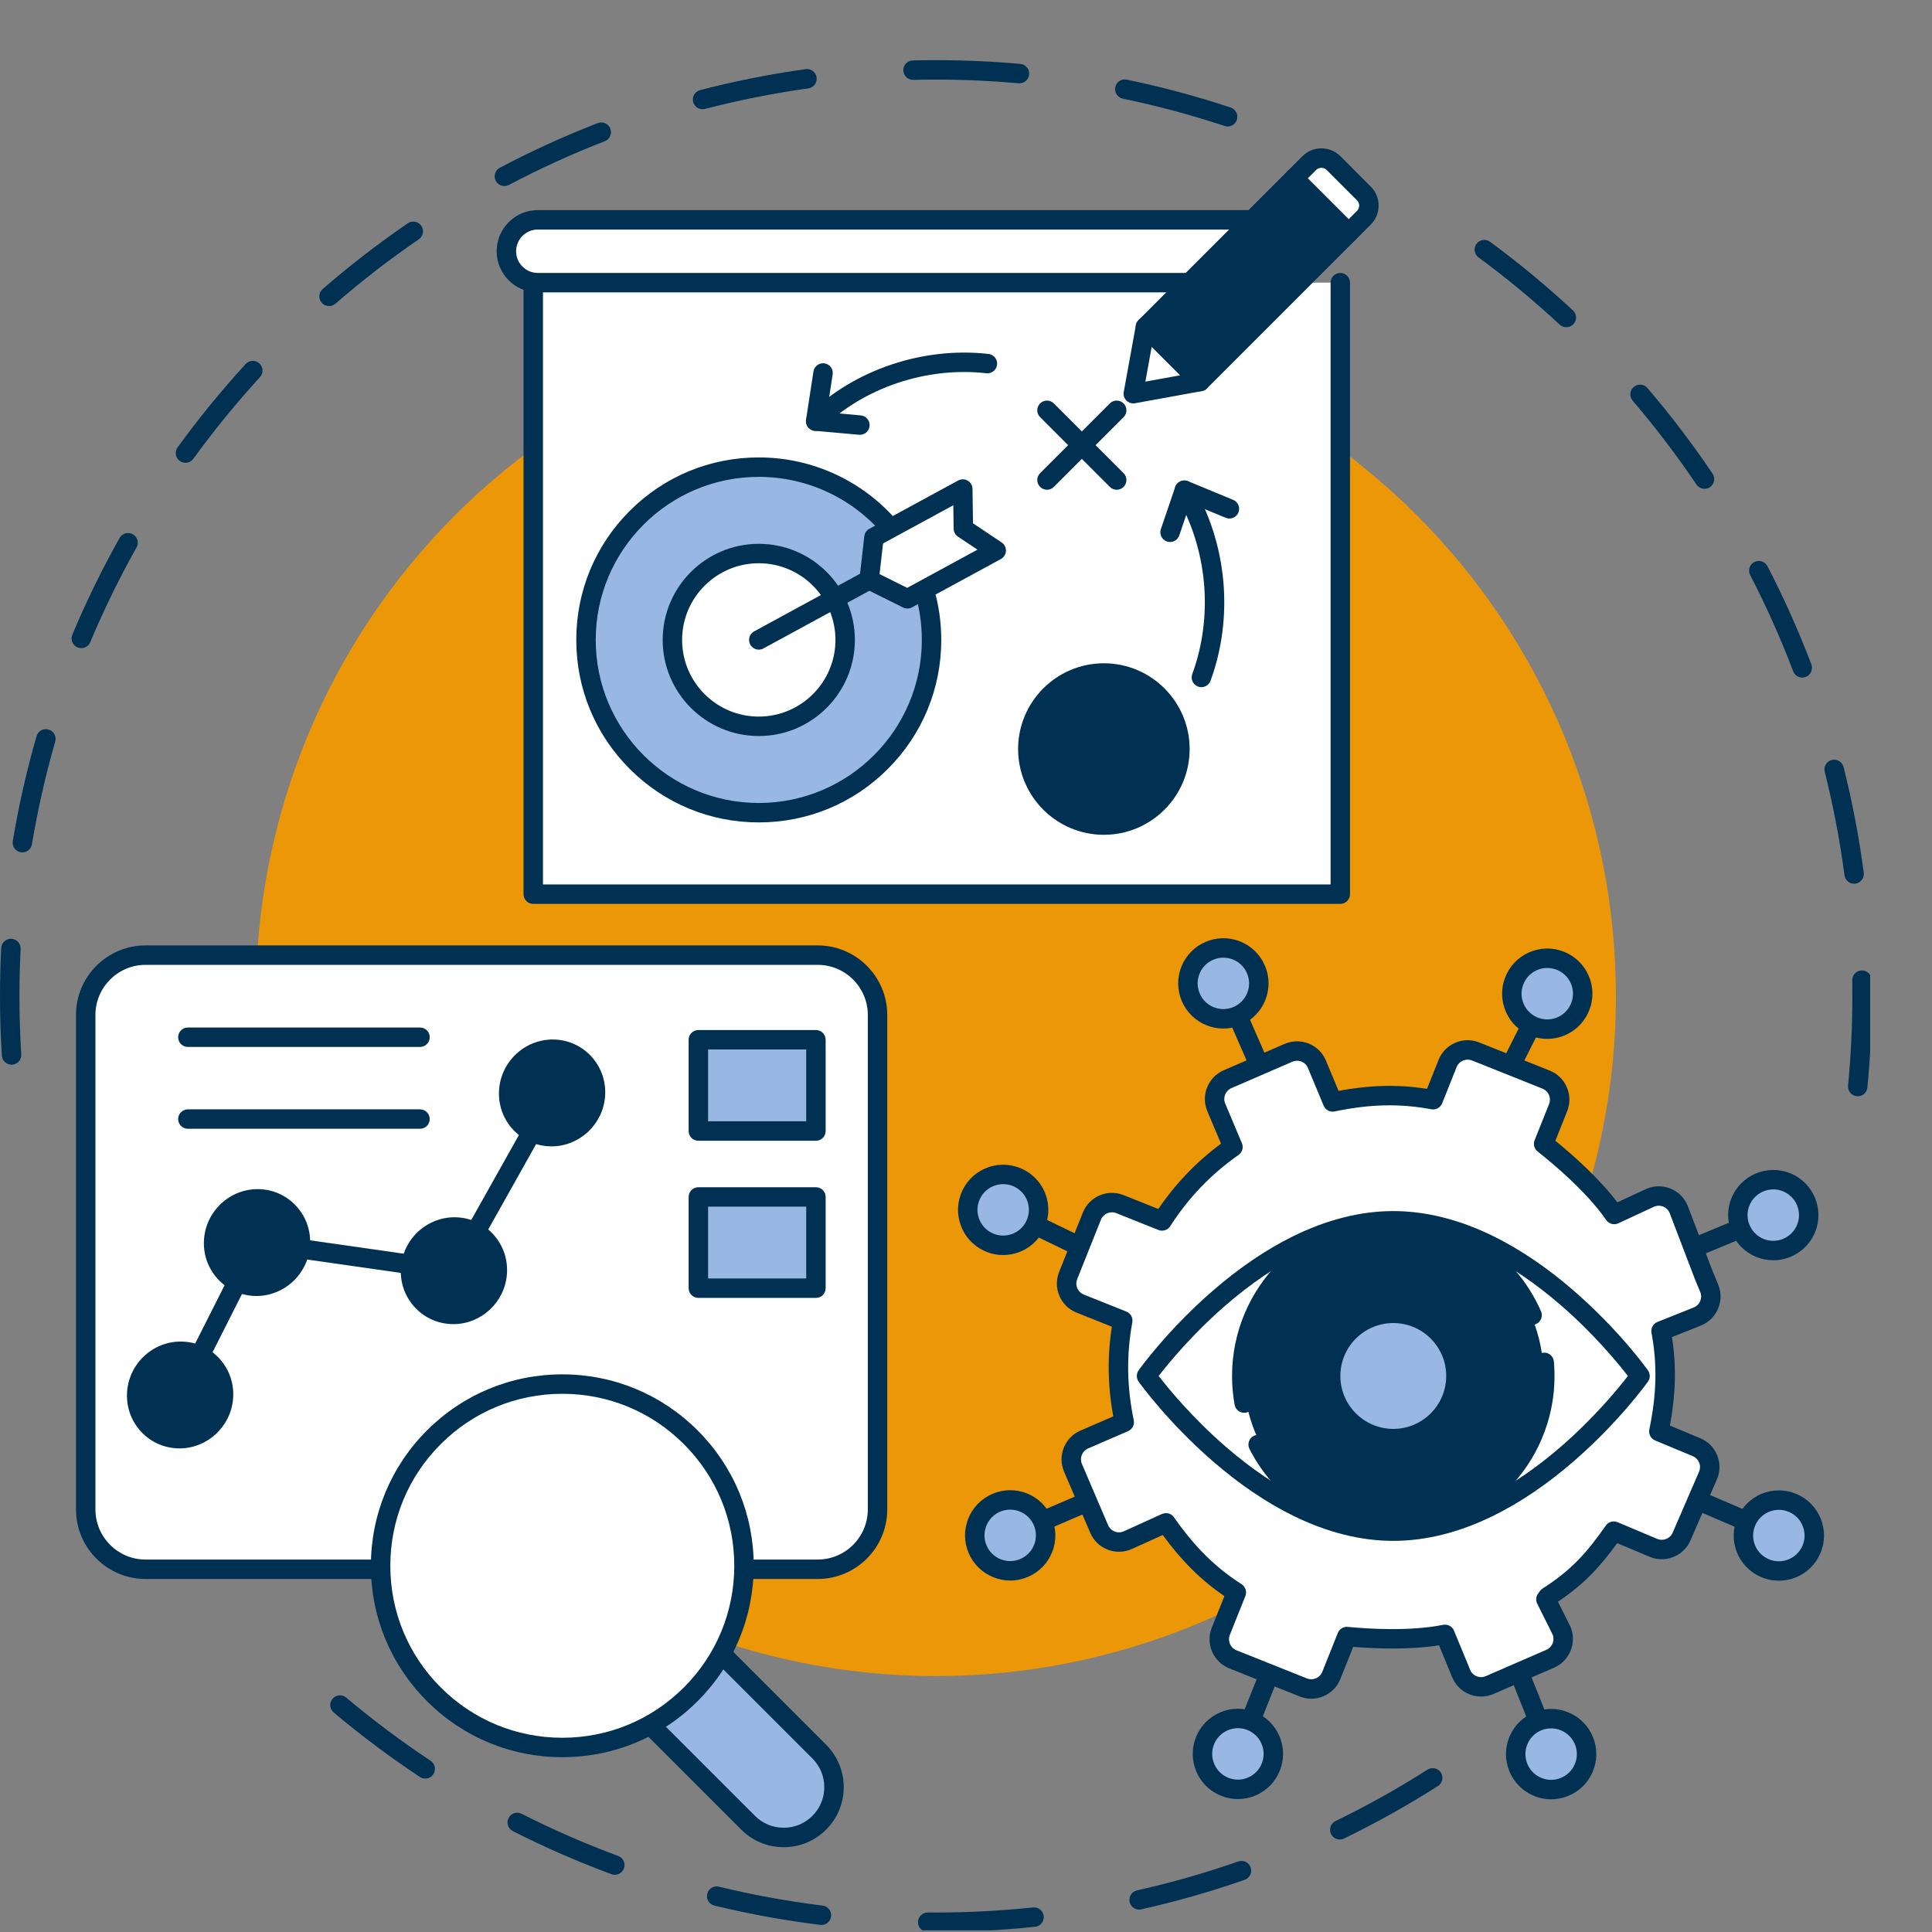
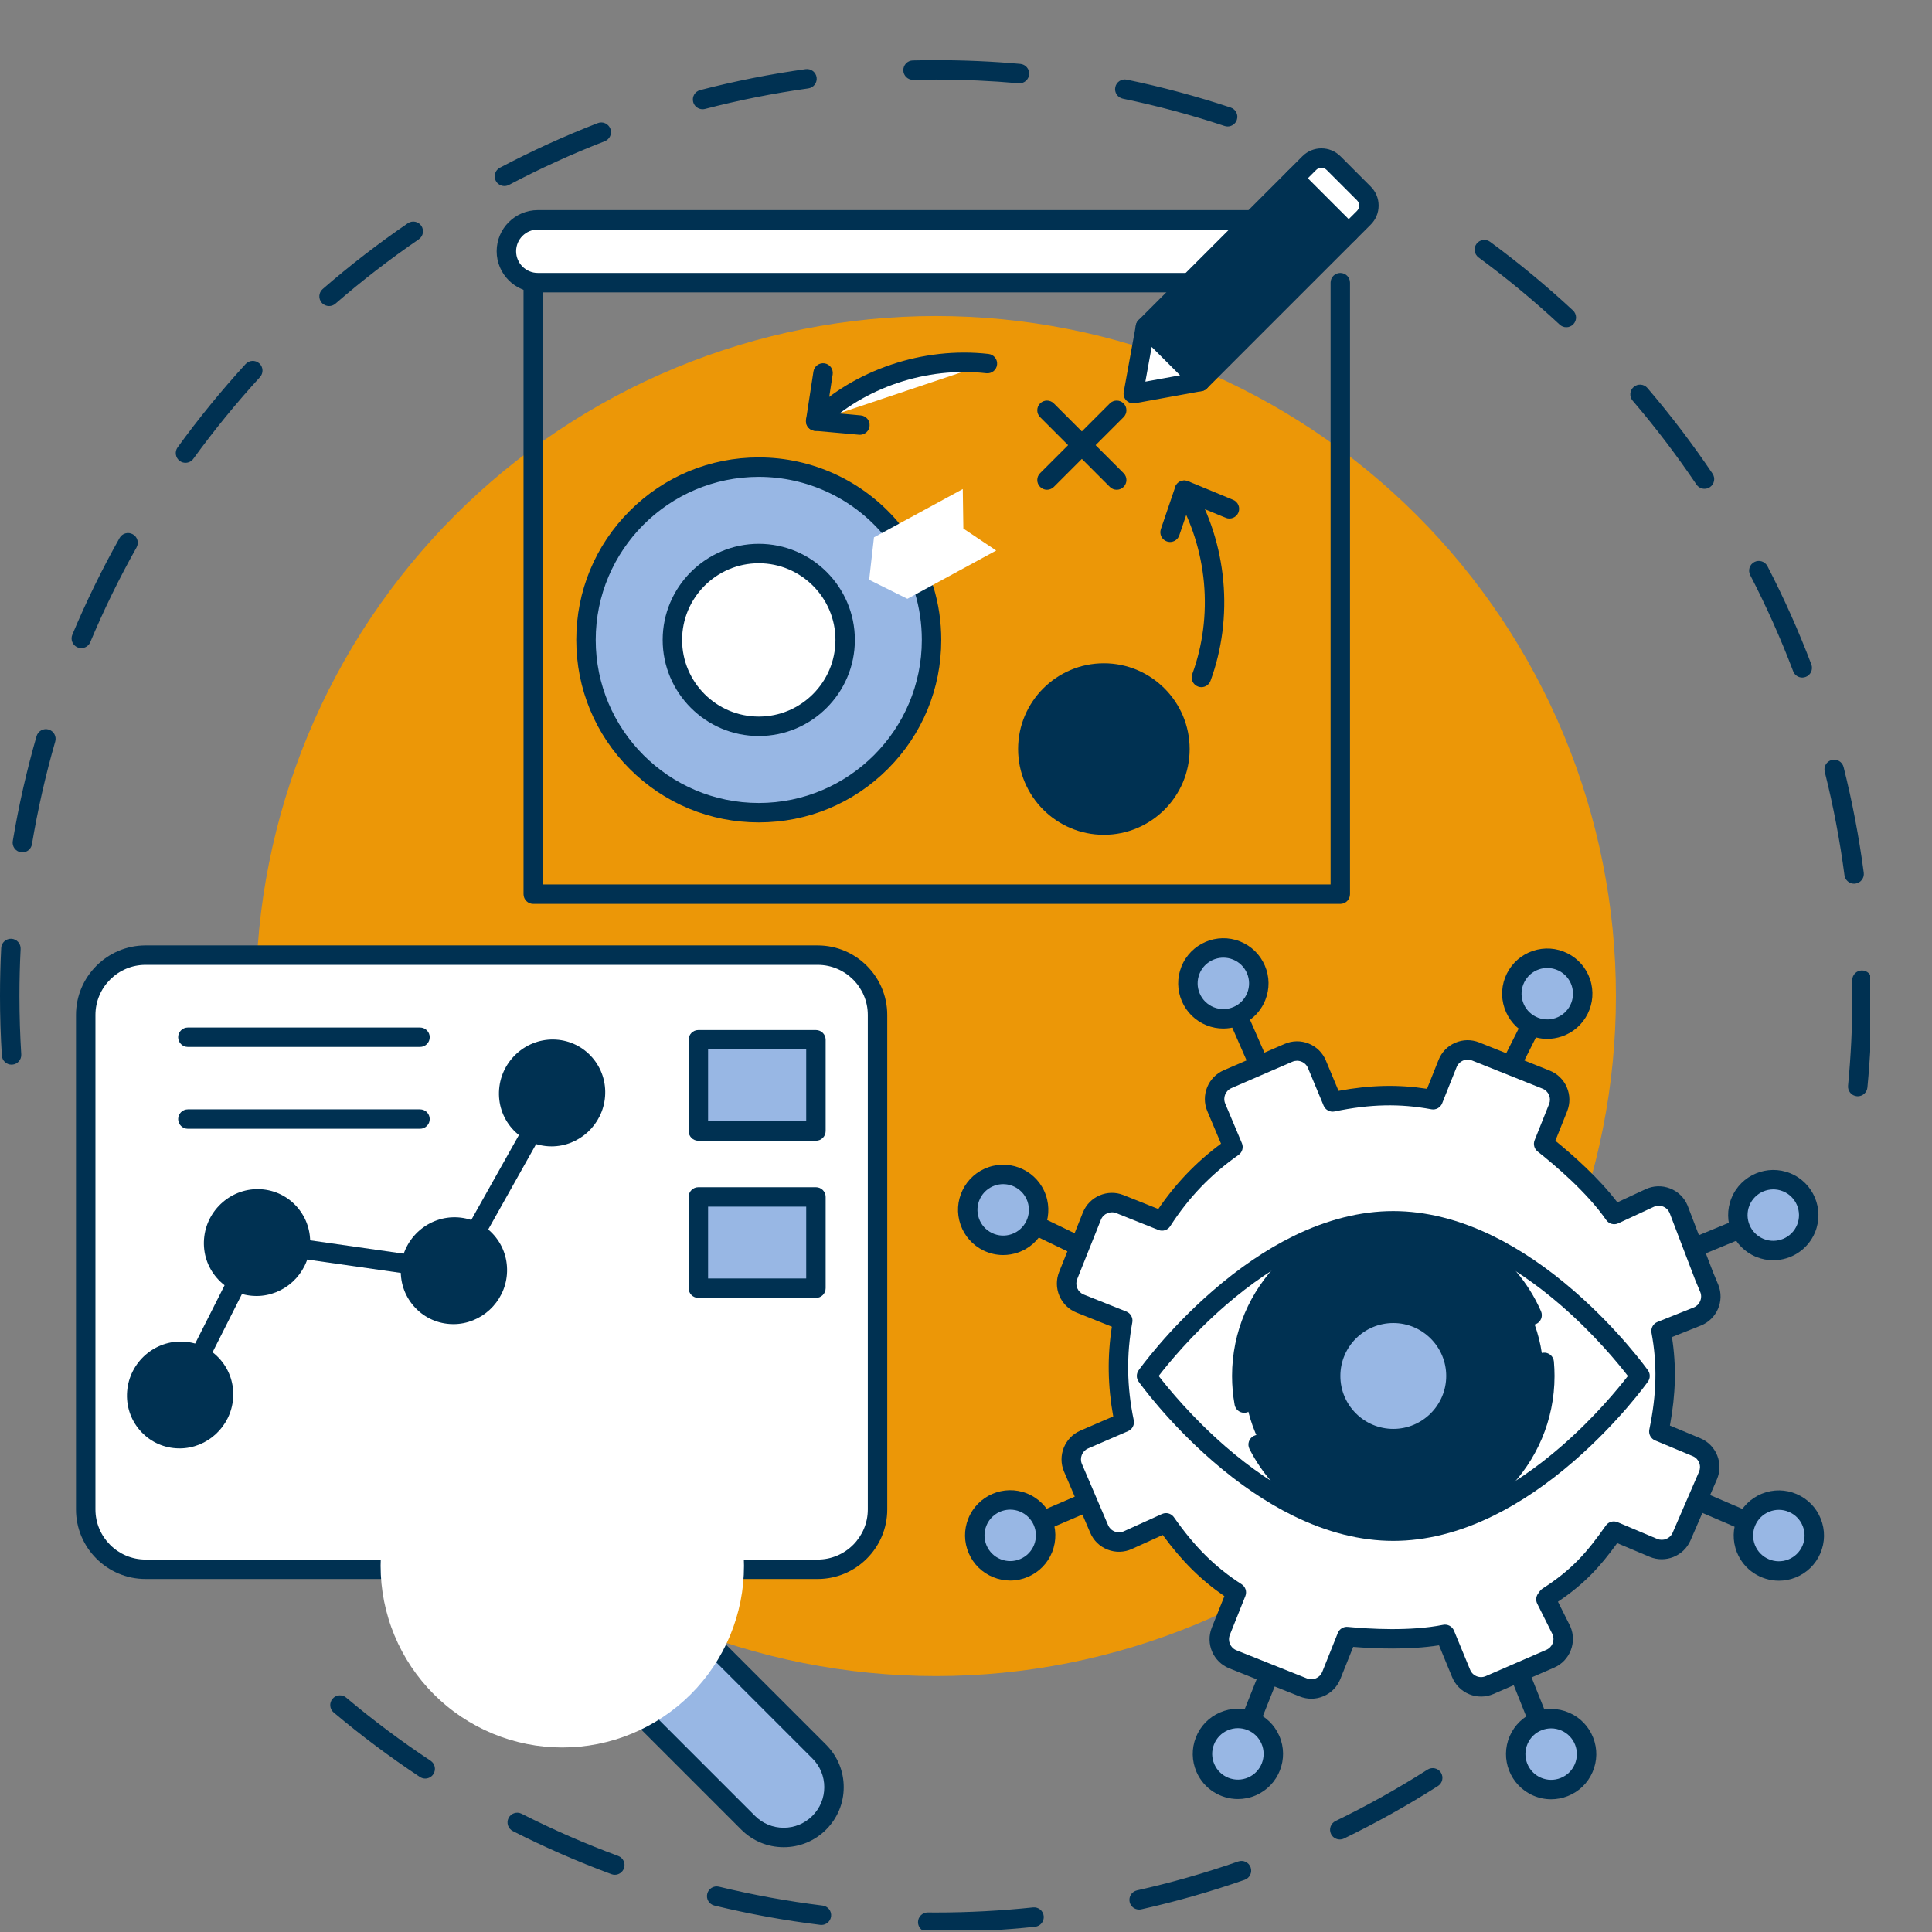
<svg xmlns="http://www.w3.org/2000/svg" width="500" zoomAndPan="magnify" viewBox="0 0 375 375" height="500" preserveAspectRatio="xMidYMid meet" version="1.0">
  <rect x="0" y="0" width="375" height="375" fill="#808080" stroke="none" />
  <defs>
    <clipPath id="94ac0f1b91">
      <path d="M 286 46 L 363 46 L 363 213 L 286 213 Z M 286 46 " clip-rule="nonzero" />
    </clipPath>
    <clipPath id="0386eaa1d7">
      <path d="M 0 11.676 L 241 11.676 L 241 207 L 0 207 Z M 0 11.676 " clip-rule="nonzero" />
    </clipPath>
    <clipPath id="df34e716ed">
      <path d="M 64 329 L 280 329 L 280 374.676 L 64 374.676 Z M 64 329 " clip-rule="nonzero" />
    </clipPath>
  </defs>
  <g clip-path="url(#94ac0f1b91)">
    <path fill="#003152" d="M 360.586 212.785 C 360.523 212.785 360.461 212.781 360.402 212.773 C 359.363 212.676 358.605 211.754 358.707 210.715 C 359.262 204.98 359.543 199.129 359.543 193.332 C 359.543 192.316 359.535 191.289 359.52 190.277 C 359.5 189.238 360.332 188.379 361.371 188.363 C 362.418 188.348 363.273 189.176 363.289 190.215 C 363.309 191.246 363.316 192.293 363.316 193.332 C 363.316 199.25 363.027 205.223 362.461 211.078 C 362.367 212.055 361.547 212.785 360.586 212.785 Z M 359.879 171.527 C 358.949 171.527 358.137 170.836 358.012 169.887 C 357.125 163.141 355.836 156.383 354.18 149.801 C 353.926 148.793 354.539 147.766 355.551 147.512 C 356.559 147.258 357.582 147.871 357.84 148.883 C 359.527 155.605 360.844 162.504 361.754 169.395 C 361.887 170.426 361.16 171.375 360.129 171.508 C 360.047 171.52 359.961 171.527 359.879 171.527 Z M 349.816 131.516 C 349.055 131.516 348.34 131.051 348.055 130.297 C 345.648 123.949 342.84 117.668 339.715 111.629 C 339.234 110.703 339.594 109.566 340.52 109.086 C 341.445 108.609 342.582 108.969 343.062 109.895 C 346.258 116.062 349.121 122.477 351.582 128.961 C 351.949 129.934 351.461 131.023 350.484 131.391 C 350.266 131.477 350.039 131.516 349.816 131.516 Z M 330.844 94.875 C 330.238 94.875 329.645 94.586 329.277 94.043 C 325.484 88.414 321.316 82.938 316.898 77.77 C 316.219 76.977 316.312 75.785 317.105 75.109 C 317.898 74.434 319.086 74.523 319.766 75.316 C 324.277 80.594 328.531 86.184 332.406 91.938 C 332.988 92.801 332.762 93.973 331.898 94.555 C 331.574 94.773 331.207 94.875 330.844 94.875 Z M 304.023 63.516 C 303.562 63.516 303.102 63.352 302.738 63.012 C 297.758 58.383 292.461 53.996 286.988 49.969 C 286.148 49.352 285.969 48.172 286.586 47.332 C 287.207 46.492 288.387 46.312 289.223 46.93 C 294.809 51.043 300.223 55.523 305.305 60.25 C 306.07 60.957 306.113 62.152 305.402 62.914 C 305.031 63.316 304.527 63.516 304.023 63.516 Z M 304.023 63.516 " fill-opacity="1" fill-rule="nonzero" />
  </g>
  <g clip-path="url(#0386eaa1d7)">
    <path fill="#003152" d="M 2.242 206.648 C 1.254 206.648 0.426 205.879 0.359 204.879 C 0.121 201.062 0 197.176 0 193.332 C 0 190.23 0.078 187.09 0.234 184.004 C 0.289 182.965 1.172 182.164 2.215 182.215 C 3.254 182.27 4.055 183.156 4.004 184.195 C 3.848 187.219 3.773 190.293 3.773 193.332 C 3.773 197.098 3.891 200.902 4.125 204.645 C 4.191 205.684 3.402 206.578 2.363 206.645 C 2.32 206.648 2.281 206.648 2.242 206.648 Z M 4.344 165.445 C 4.238 165.445 4.137 165.438 4.031 165.422 C 3.004 165.25 2.309 164.277 2.48 163.25 C 3.621 156.402 5.176 149.551 7.098 142.887 C 7.387 141.887 8.43 141.309 9.43 141.598 C 10.434 141.887 11.008 142.934 10.719 143.934 C 8.84 150.457 7.32 157.164 6.199 163.871 C 6.047 164.793 5.246 165.445 4.344 165.445 Z M 15.777 125.801 C 15.535 125.801 15.289 125.754 15.051 125.656 C 14.09 125.254 13.637 124.148 14.039 123.188 C 16.719 116.789 19.805 110.477 23.211 104.422 C 23.719 103.512 24.871 103.191 25.777 103.703 C 26.688 104.211 27.008 105.363 26.496 106.27 C 23.164 112.199 20.141 118.379 17.52 124.645 C 17.215 125.367 16.516 125.801 15.777 125.801 Z M 36 89.828 C 35.617 89.828 35.23 89.715 34.895 89.473 C 34.051 88.859 33.863 87.68 34.473 86.836 C 38.543 81.223 42.988 75.777 47.676 70.66 C 48.379 69.891 49.57 69.84 50.34 70.543 C 51.109 71.246 51.16 72.438 50.457 73.207 C 45.863 78.219 41.516 83.551 37.527 89.051 C 37.16 89.559 36.582 89.828 36 89.828 Z M 63.871 59.406 C 63.344 59.406 62.82 59.188 62.445 58.758 C 61.762 57.969 61.848 56.777 62.633 56.098 C 67.875 51.547 73.434 47.254 79.156 43.336 C 80.016 42.75 81.188 42.969 81.777 43.828 C 82.363 44.688 82.145 45.859 81.285 46.449 C 75.684 50.285 70.238 54.488 65.105 58.945 C 64.75 59.254 64.309 59.406 63.871 59.406 Z M 97.906 36.109 C 97.227 36.109 96.574 35.742 96.234 35.102 C 95.75 34.18 96.102 33.039 97.023 32.555 C 103.164 29.312 109.559 26.398 116.023 23.895 C 116.996 23.516 118.086 24 118.465 24.973 C 118.84 25.941 118.359 27.035 117.387 27.41 C 111.059 29.863 104.797 32.719 98.785 35.891 C 98.504 36.039 98.203 36.109 97.906 36.109 Z M 238.285 24.547 C 238.086 24.547 237.887 24.516 237.688 24.449 C 231.242 22.312 224.598 20.527 217.941 19.148 C 216.918 18.938 216.266 17.941 216.477 16.918 C 216.688 15.898 217.688 15.246 218.703 15.457 C 225.504 16.863 232.289 18.688 238.875 20.871 C 239.863 21.199 240.402 22.266 240.074 23.254 C 239.812 24.047 239.074 24.547 238.285 24.547 Z M 136.367 21.199 C 135.531 21.199 134.766 20.637 134.543 19.785 C 134.281 18.777 134.887 17.75 135.898 17.488 C 142.605 15.746 149.496 14.379 156.375 13.422 C 157.406 13.277 158.359 13.996 158.504 15.027 C 158.645 16.059 157.926 17.012 156.895 17.156 C 150.156 18.094 143.414 19.434 136.844 21.141 C 136.684 21.18 136.527 21.199 136.367 21.199 Z M 197.879 16.168 C 197.82 16.168 197.766 16.164 197.707 16.16 C 192.41 15.688 187.008 15.445 181.656 15.445 C 180.199 15.445 178.719 15.465 177.266 15.5 C 176.223 15.527 175.359 14.703 175.332 13.66 C 175.309 12.617 176.133 11.754 177.172 11.73 C 178.656 11.691 180.168 11.676 181.656 11.676 C 187.121 11.676 192.633 11.918 198.043 12.402 C 199.082 12.496 199.848 13.414 199.754 14.449 C 199.668 15.43 198.844 16.168 197.879 16.168 Z M 197.879 16.168 " fill-opacity="1" fill-rule="nonzero" />
  </g>
  <g clip-path="url(#df34e716ed)">
    <path fill="#003152" d="M 181.66 374.992 C 181.66 374.992 181.66 374.992 181.656 374.992 C 181.121 374.992 180.586 374.988 180.055 374.984 C 179.012 374.973 178.176 374.121 178.184 373.082 C 178.191 372.047 179.035 371.211 180.07 371.211 C 180.074 371.211 180.078 371.211 180.086 371.211 C 180.609 371.215 181.133 371.219 181.656 371.219 C 181.66 371.219 181.66 371.219 181.664 371.219 C 187.953 371.219 194.297 370.887 200.516 370.23 C 201.551 370.125 202.477 370.875 202.586 371.91 C 202.695 372.945 201.945 373.875 200.91 373.984 C 194.562 374.652 188.086 374.992 181.66 374.992 Z M 159.441 373.633 C 159.367 373.633 159.289 373.625 159.211 373.617 C 152.312 372.766 145.398 371.508 138.66 369.871 C 137.648 369.625 137.027 368.605 137.273 367.594 C 137.516 366.582 138.535 365.961 139.551 366.207 C 146.148 367.809 152.918 369.039 159.672 369.875 C 160.703 370 161.441 370.941 161.312 371.977 C 161.195 372.93 160.383 373.633 159.441 373.633 Z M 221.098 370.648 C 220.234 370.648 219.457 370.055 219.262 369.176 C 219.035 368.16 219.672 367.152 220.688 366.922 C 227.32 365.438 233.934 363.551 240.348 361.309 C 241.332 360.965 242.406 361.484 242.75 362.469 C 243.094 363.449 242.574 364.527 241.59 364.871 C 235.043 367.16 228.285 369.086 221.512 370.605 C 221.375 370.637 221.234 370.648 221.098 370.648 Z M 119.332 363.895 C 119.117 363.895 118.895 363.855 118.68 363.777 C 112.176 361.371 105.734 358.559 99.539 355.414 C 98.613 354.941 98.242 353.809 98.711 352.879 C 99.184 351.949 100.32 351.578 101.246 352.051 C 107.312 355.129 113.617 357.883 119.988 360.238 C 120.965 360.602 121.465 361.684 121.102 362.66 C 120.82 363.422 120.102 363.895 119.332 363.895 Z M 260.051 357.043 C 259.352 357.043 258.68 356.652 258.352 355.98 C 257.898 355.043 258.289 353.918 259.227 353.461 C 265.336 350.496 271.34 347.141 277.078 343.488 C 277.957 342.93 279.121 343.188 279.68 344.066 C 280.238 344.945 279.98 346.109 279.102 346.668 C 273.246 350.398 267.113 353.828 260.875 356.855 C 260.609 356.984 260.328 357.043 260.051 357.043 Z M 82.531 345.219 C 82.176 345.219 81.812 345.117 81.492 344.902 C 75.711 341.074 70.086 336.867 64.77 332.395 C 63.973 331.727 63.871 330.535 64.543 329.738 C 65.215 328.941 66.402 328.84 67.199 329.508 C 72.402 333.887 77.914 338.008 83.578 341.758 C 84.445 342.332 84.684 343.504 84.109 344.371 C 83.746 344.922 83.145 345.219 82.531 345.219 Z M 82.531 345.219 " fill-opacity="1" fill-rule="nonzero" />
  </g>
  <path fill="#ec9707" d="M 313.648 193.332 C 313.648 195.492 313.598 197.652 313.492 199.809 C 313.383 201.965 313.227 204.121 313.016 206.27 C 312.801 208.418 312.539 210.562 312.223 212.699 C 311.902 214.836 311.535 216.965 311.113 219.082 C 310.691 221.203 310.219 223.309 309.695 225.402 C 309.168 227.5 308.594 229.582 307.965 231.648 C 307.34 233.715 306.66 235.766 305.934 237.801 C 305.207 239.832 304.43 241.848 303.602 243.844 C 302.777 245.84 301.902 247.812 300.977 249.766 C 300.055 251.719 299.082 253.648 298.062 255.551 C 297.047 257.457 295.98 259.336 294.871 261.191 C 293.762 263.043 292.605 264.867 291.406 266.664 C 290.203 268.457 288.961 270.223 287.676 271.961 C 286.387 273.695 285.059 275.398 283.688 277.066 C 282.32 278.738 280.906 280.371 279.457 281.973 C 278.008 283.574 276.52 285.137 274.988 286.664 C 273.461 288.191 271.898 289.68 270.297 291.133 C 268.699 292.582 267.062 293.992 265.395 295.363 C 263.723 296.734 262.02 298.062 260.285 299.348 C 258.551 300.637 256.785 301.879 254.988 303.078 C 253.191 304.277 251.367 305.434 249.516 306.547 C 247.664 307.656 245.785 308.719 243.879 309.738 C 241.973 310.758 240.043 311.727 238.09 312.652 C 236.141 313.574 234.164 314.449 232.168 315.277 C 230.172 316.102 228.16 316.879 226.125 317.609 C 224.09 318.336 222.039 319.012 219.973 319.641 C 217.906 320.266 215.824 320.844 213.73 321.367 C 211.633 321.895 209.527 322.367 207.41 322.789 C 205.289 323.207 203.16 323.578 201.023 323.895 C 198.887 324.211 196.746 324.477 194.594 324.688 C 192.445 324.898 190.293 325.059 188.133 325.164 C 185.977 325.27 183.816 325.324 181.656 325.324 C 179.5 325.324 177.34 325.27 175.184 325.164 C 173.023 325.059 170.871 324.898 168.723 324.688 C 166.57 324.477 164.43 324.211 162.293 323.895 C 160.152 323.578 158.027 323.207 155.906 322.789 C 153.789 322.367 151.684 321.895 149.586 321.367 C 147.492 320.844 145.41 320.266 143.344 319.641 C 141.277 319.012 139.227 318.336 137.191 317.609 C 135.156 316.879 133.145 316.102 131.148 315.277 C 129.152 314.449 127.176 313.574 125.223 312.652 C 123.273 311.727 121.344 310.758 119.438 309.738 C 117.531 308.719 115.652 307.656 113.801 306.547 C 111.949 305.434 110.125 304.277 108.328 303.078 C 106.531 301.879 104.766 300.637 103.031 299.348 C 101.297 298.062 99.594 296.734 97.922 295.363 C 96.254 293.992 94.617 292.582 93.02 291.133 C 91.418 289.68 89.855 288.191 88.328 286.664 C 86.797 285.137 85.309 283.574 83.859 281.973 C 82.41 280.371 80.996 278.738 79.629 277.066 C 78.258 275.398 76.93 273.695 75.641 271.961 C 74.355 270.223 73.113 268.457 71.91 266.664 C 70.711 264.867 69.555 263.043 68.445 261.191 C 67.336 259.336 66.27 257.457 65.254 255.551 C 64.234 253.648 63.262 251.719 62.34 249.766 C 61.414 247.812 60.539 245.84 59.715 243.844 C 58.887 241.848 58.109 239.832 57.383 237.801 C 56.656 235.766 55.977 233.715 55.352 231.648 C 54.723 229.582 54.148 227.5 53.621 225.402 C 53.098 223.309 52.625 221.203 52.203 219.082 C 51.781 216.965 51.414 214.836 51.094 212.699 C 50.777 210.562 50.516 208.418 50.301 206.27 C 50.09 204.121 49.934 201.965 49.824 199.809 C 49.719 197.652 49.668 195.492 49.668 193.332 C 49.668 191.172 49.719 189.012 49.824 186.855 C 49.934 184.699 50.09 182.543 50.301 180.395 C 50.516 178.246 50.777 176.102 51.094 173.965 C 51.414 171.828 51.781 169.699 52.203 167.582 C 52.625 165.465 53.098 163.355 53.621 161.262 C 54.148 159.164 54.723 157.086 55.352 155.016 C 55.977 152.949 56.656 150.898 57.383 148.867 C 58.109 146.832 58.887 144.816 59.715 142.82 C 60.539 140.824 61.414 138.852 62.34 136.898 C 63.262 134.945 64.234 133.016 65.254 131.113 C 66.27 129.207 67.336 127.328 68.445 125.477 C 69.555 123.621 70.711 121.797 71.91 120 C 73.113 118.207 74.355 116.441 75.641 114.707 C 76.93 112.969 78.258 111.27 79.629 109.598 C 80.996 107.93 82.41 106.293 83.859 104.691 C 85.309 103.094 86.797 101.527 88.328 100 C 89.855 98.473 91.418 96.984 93.02 95.531 C 94.617 94.082 96.254 92.672 97.922 91.301 C 99.594 89.93 101.297 88.602 103.031 87.316 C 104.766 86.027 106.531 84.785 108.328 83.586 C 110.125 82.387 111.949 81.23 113.801 80.121 C 115.652 79.008 117.531 77.945 119.438 76.926 C 121.344 75.906 123.273 74.938 125.223 74.012 C 127.176 73.09 129.152 72.215 131.148 71.387 C 133.145 70.562 135.156 69.785 137.191 69.059 C 139.227 68.328 141.277 67.652 143.344 67.023 C 145.41 66.398 147.492 65.82 149.586 65.297 C 151.684 64.773 153.789 64.297 155.906 63.879 C 158.027 63.457 160.152 63.086 162.293 62.77 C 164.43 62.453 166.57 62.188 168.723 61.977 C 170.871 61.766 173.023 61.605 175.184 61.5 C 177.34 61.395 179.5 61.34 181.656 61.34 C 183.816 61.34 185.977 61.395 188.133 61.5 C 190.293 61.605 192.445 61.766 194.594 61.977 C 196.746 62.188 198.887 62.453 201.023 62.77 C 203.16 63.086 205.289 63.457 207.41 63.879 C 209.527 64.297 211.633 64.773 213.73 65.297 C 215.824 65.82 217.906 66.398 219.973 67.023 C 222.039 67.652 224.09 68.328 226.125 69.059 C 228.16 69.785 230.172 70.562 232.168 71.387 C 234.164 72.215 236.141 73.09 238.09 74.012 C 240.043 74.938 241.973 75.906 243.879 76.926 C 245.785 77.945 247.664 79.008 249.516 80.121 C 251.367 81.23 253.191 82.387 254.988 83.586 C 256.785 84.785 258.551 86.027 260.285 87.316 C 262.02 88.602 263.723 89.93 265.395 91.301 C 267.062 92.672 268.699 94.082 270.297 95.531 C 271.898 96.984 273.461 98.473 274.988 100 C 276.52 101.527 278.008 103.094 279.457 104.691 C 280.906 106.293 282.32 107.93 283.688 109.598 C 285.059 111.27 286.387 112.969 287.676 114.707 C 288.961 116.441 290.203 118.207 291.406 120 C 292.605 121.797 293.762 123.621 294.871 125.477 C 295.98 127.328 297.047 129.207 298.062 131.113 C 299.082 133.016 300.055 134.945 300.977 136.898 C 301.902 138.852 302.777 140.824 303.602 142.82 C 304.43 144.816 305.207 146.832 305.934 148.867 C 306.66 150.898 307.34 152.949 307.965 155.016 C 308.594 157.086 309.168 159.164 309.695 161.262 C 310.219 163.355 310.691 165.465 311.113 167.582 C 311.535 169.699 311.902 171.828 312.223 173.965 C 312.539 176.102 312.801 178.246 313.016 180.395 C 313.227 182.543 313.383 184.699 313.492 186.855 C 313.598 189.012 313.648 191.172 313.648 193.332 Z M 313.648 193.332 " fill-opacity="1" fill-rule="nonzero" />
-   <path fill="#ffffff" d="M 260.152 54.863 L 260.152 173.559 L 103.504 173.559 L 103.504 54.801 Z M 260.152 54.863 " fill-opacity="1" fill-rule="nonzero" />
  <path fill="#003152" d="M 260.152 175.445 L 103.504 175.445 C 102.461 175.445 101.617 174.602 101.617 173.559 L 101.617 54.801 C 101.617 53.758 102.461 52.914 103.504 52.914 C 104.543 52.914 105.391 53.758 105.391 54.801 L 105.391 171.672 L 258.266 171.672 L 258.266 54.863 C 258.266 53.82 259.109 52.977 260.152 52.977 C 261.191 52.977 262.035 53.82 262.035 54.863 L 262.035 173.559 C 262.035 174.602 261.191 175.445 260.152 175.445 Z M 260.152 175.445 " fill-opacity="1" fill-rule="nonzero" />
  <path fill="#ffffff" d="M 236.395 54.863 L 104.387 54.863 C 101.02 54.863 98.289 52.133 98.289 48.766 C 98.289 45.398 101.02 42.668 104.387 42.668 L 249.457 42.668 Z M 236.395 54.863 " fill-opacity="1" fill-rule="nonzero" />
  <path fill="#003152" d="M 236.395 56.75 L 104.387 56.75 C 99.984 56.75 96.402 53.168 96.402 48.766 C 96.402 44.363 99.984 40.781 104.387 40.781 L 249.457 40.781 C 250.496 40.781 251.34 41.625 251.34 42.668 C 251.34 43.711 250.496 44.555 249.457 44.555 L 104.387 44.555 C 102.066 44.555 100.176 46.441 100.176 48.766 C 100.176 51.086 102.066 52.977 104.387 52.977 L 236.395 52.977 C 237.434 52.977 238.281 53.82 238.281 54.863 C 238.281 55.902 237.434 56.75 236.395 56.75 Z M 236.395 56.75 " fill-opacity="1" fill-rule="nonzero" />
  <path fill="#003152" d="M 222.316 63.461 L 251.172 34.602 L 261.773 45.203 L 232.918 74.059 Z M 222.316 63.461 " fill-opacity="1" fill-rule="nonzero" />
  <path fill="#003152" d="M 232.93 75.945 C 232.445 75.945 231.965 75.762 231.594 75.395 L 220.992 64.793 C 220.641 64.441 220.441 63.961 220.441 63.461 C 220.441 62.961 220.641 62.48 220.992 62.125 L 249.852 33.27 C 250.203 32.914 250.684 32.715 251.184 32.715 C 251.684 32.715 252.164 32.914 252.52 33.27 L 263.117 43.871 C 263.855 44.605 263.855 45.801 263.117 46.535 L 234.262 75.395 C 233.895 75.762 233.41 75.945 232.93 75.945 Z M 224.996 63.461 L 232.93 71.395 L 259.117 45.203 L 251.184 37.27 Z M 224.996 63.461 " fill-opacity="1" fill-rule="nonzero" />
  <path fill="#ffffff" d="M 222.328 63.461 L 219.973 76.414 L 232.93 74.059 Z M 222.328 63.461 " fill-opacity="1" fill-rule="nonzero" />
  <path fill="#003152" d="M 219.973 78.301 C 219.477 78.301 218.996 78.105 218.637 77.75 C 218.199 77.312 218.004 76.688 218.117 76.078 L 220.473 63.121 C 220.598 62.434 221.094 61.867 221.766 61.66 C 222.434 61.449 223.164 61.629 223.66 62.125 L 234.262 72.727 C 234.758 73.223 234.938 73.953 234.727 74.621 C 234.52 75.293 233.957 75.789 233.266 75.914 L 220.309 78.27 C 220.195 78.293 220.086 78.301 219.973 78.301 Z M 223.539 67.34 L 222.316 74.074 L 229.051 72.848 Z M 223.539 67.34 " fill-opacity="1" fill-rule="nonzero" />
  <path fill="#ffffff" d="M 258.84 31.656 L 264.73 37.547 C 266.031 38.848 266.031 40.957 264.73 42.258 L 261.785 45.203 L 251.184 34.602 L 254.129 31.656 C 255.43 30.355 257.539 30.355 258.84 31.656 Z M 258.84 31.656 " fill-opacity="1" fill-rule="nonzero" />
  <path fill="#003152" d="M 261.785 47.09 C 261.285 47.09 260.805 46.891 260.449 46.535 L 249.852 35.938 C 249.113 35.199 249.113 34.004 249.852 33.27 L 252.797 30.324 C 254.828 28.289 258.141 28.289 260.176 30.324 L 266.062 36.215 C 267.047 37.199 267.59 38.508 267.59 39.902 C 267.59 41.297 267.047 42.605 266.062 43.59 L 263.117 46.535 C 262.766 46.891 262.285 47.09 261.785 47.09 Z M 253.852 34.602 L 261.785 42.535 L 263.395 40.926 C 263.668 40.652 263.82 40.289 263.82 39.902 C 263.82 39.516 263.668 39.152 263.395 38.879 L 257.508 32.992 C 256.945 32.426 256.027 32.43 255.461 32.992 Z M 253.852 34.602 " fill-opacity="1" fill-rule="nonzero" />
  <path fill="#98b7e4" d="M 179.375 114.465 C 180.312 117.547 180.812 120.82 180.812 124.207 C 180.812 142.727 165.801 157.746 147.277 157.746 C 128.758 157.746 113.742 142.727 113.742 124.207 C 113.742 105.688 128.758 90.672 147.277 90.672 C 157.539 90.672 166.723 95.277 172.871 102.539 Z M 179.375 114.465 " fill-opacity="1" fill-rule="nonzero" />
  <path fill="#003152" d="M 147.277 159.629 C 137.816 159.629 128.922 155.945 122.23 149.254 C 115.539 142.562 111.855 133.668 111.855 124.207 C 111.855 114.746 115.539 105.852 122.23 99.16 C 128.922 92.473 137.816 88.785 147.277 88.785 C 157.707 88.785 167.562 93.355 174.312 101.316 C 174.984 102.113 174.887 103.301 174.094 103.977 C 173.297 104.648 172.109 104.551 171.434 103.758 C 165.402 96.641 156.598 92.559 147.277 92.559 C 129.824 92.559 115.629 106.758 115.629 124.207 C 115.629 141.66 129.824 155.859 147.277 155.859 C 164.73 155.859 178.926 141.66 178.926 124.207 C 178.926 121.07 178.473 117.977 177.57 115.012 C 177.27 114.016 177.832 112.961 178.828 112.66 C 179.824 112.359 180.879 112.922 181.18 113.918 C 182.188 117.238 182.699 120.699 182.699 124.207 C 182.699 133.668 179.016 142.562 172.324 149.254 C 165.633 155.945 156.738 159.629 147.277 159.629 Z M 147.277 159.629 " fill-opacity="1" fill-rule="nonzero" />
  <path fill="#ffffff" d="M 164.047 124.207 C 164.047 124.758 164.02 125.305 163.965 125.852 C 163.91 126.398 163.832 126.941 163.723 127.48 C 163.617 128.02 163.484 128.551 163.324 129.074 C 163.164 129.602 162.98 130.117 162.77 130.625 C 162.559 131.133 162.324 131.629 162.066 132.113 C 161.809 132.598 161.523 133.066 161.219 133.523 C 160.914 133.98 160.586 134.422 160.238 134.844 C 159.891 135.27 159.523 135.676 159.133 136.066 C 158.746 136.453 158.34 136.82 157.914 137.168 C 157.492 137.52 157.051 137.844 156.594 138.148 C 156.137 138.457 155.668 138.738 155.184 138.996 C 154.699 139.254 154.203 139.488 153.695 139.699 C 153.188 139.91 152.672 140.094 152.145 140.254 C 151.621 140.414 151.086 140.547 150.547 140.652 C 150.012 140.762 149.469 140.84 148.922 140.895 C 148.375 140.949 147.828 140.977 147.277 140.977 C 146.727 140.977 146.18 140.949 145.633 140.895 C 145.086 140.84 144.547 140.762 144.008 140.652 C 143.469 140.547 142.938 140.414 142.41 140.254 C 141.883 140.094 141.367 139.91 140.859 139.699 C 140.352 139.488 139.859 139.254 139.375 138.996 C 138.891 138.738 138.418 138.457 137.961 138.148 C 137.504 137.844 137.066 137.52 136.641 137.168 C 136.215 136.82 135.809 136.453 135.422 136.066 C 135.031 135.676 134.664 135.27 134.316 134.844 C 133.969 134.422 133.641 133.98 133.336 133.523 C 133.031 133.066 132.75 132.598 132.488 132.113 C 132.23 131.629 131.996 131.133 131.785 130.625 C 131.574 130.117 131.391 129.602 131.23 129.074 C 131.07 128.551 130.938 128.02 130.832 127.48 C 130.727 126.941 130.645 126.398 130.59 125.852 C 130.535 125.305 130.508 124.758 130.508 124.207 C 130.508 123.66 130.535 123.109 130.59 122.566 C 130.645 122.02 130.727 121.477 130.832 120.938 C 130.938 120.398 131.07 119.867 131.23 119.34 C 131.391 118.816 131.574 118.297 131.785 117.793 C 131.996 117.285 132.23 116.789 132.488 116.305 C 132.75 115.82 133.031 115.348 133.336 114.891 C 133.641 114.438 133.969 113.996 134.316 113.57 C 134.664 113.145 135.031 112.738 135.422 112.352 C 135.809 111.965 136.215 111.594 136.641 111.246 C 137.066 110.898 137.504 110.57 137.961 110.266 C 138.418 109.961 138.891 109.68 139.375 109.422 C 139.859 109.16 140.352 108.926 140.859 108.715 C 141.367 108.508 141.883 108.32 142.41 108.164 C 142.938 108.004 143.469 107.871 144.008 107.762 C 144.543 107.656 145.086 107.574 145.633 107.52 C 146.18 107.469 146.727 107.441 147.277 107.441 C 147.828 107.441 148.375 107.469 148.922 107.52 C 149.469 107.574 150.012 107.656 150.547 107.762 C 151.086 107.871 151.621 108.004 152.145 108.164 C 152.672 108.32 153.188 108.508 153.695 108.715 C 154.203 108.926 154.699 109.16 155.184 109.422 C 155.668 109.68 156.137 109.961 156.594 110.266 C 157.051 110.57 157.492 110.898 157.914 111.246 C 158.34 111.594 158.746 111.965 159.133 112.352 C 159.523 112.738 159.891 113.145 160.238 113.57 C 160.586 113.996 160.914 114.438 161.219 114.891 C 161.523 115.348 161.809 115.82 162.066 116.305 C 162.324 116.789 162.559 117.285 162.77 117.793 C 162.98 118.297 163.164 118.816 163.324 119.34 C 163.484 119.867 163.617 120.398 163.723 120.938 C 163.832 121.477 163.91 122.02 163.965 122.566 C 164.02 123.109 164.047 123.66 164.047 124.207 Z M 164.047 124.207 " fill-opacity="1" fill-rule="nonzero" />
  <path fill="#003152" d="M 147.277 142.863 C 136.992 142.863 128.625 134.492 128.625 124.207 C 128.625 113.922 136.992 105.555 147.277 105.555 C 157.562 105.555 165.93 113.922 165.93 124.207 C 165.93 134.492 157.562 142.863 147.277 142.863 Z M 147.277 109.324 C 139.07 109.324 132.395 116.004 132.395 124.207 C 132.395 132.414 139.07 139.09 147.277 139.09 C 155.484 139.09 162.16 132.414 162.16 124.207 C 162.16 116.004 155.484 109.324 147.277 109.324 Z M 147.277 109.324 " fill-opacity="1" fill-rule="nonzero" />
  <path fill="#ffffff" d="M 147.277 124.207 L 168.711 112.539 Z M 147.277 124.207 " fill-opacity="1" fill-rule="nonzero" />
-   <path fill="#003152" d="M 147.277 126.094 C 146.609 126.094 145.965 125.738 145.621 125.109 C 145.125 124.195 145.461 123.051 146.375 122.551 L 167.809 110.883 C 168.727 110.387 169.871 110.723 170.367 111.637 C 170.867 112.555 170.527 113.699 169.613 114.195 L 148.18 125.863 C 147.895 126.02 147.582 126.094 147.277 126.094 Z M 147.277 126.094 " fill-opacity="1" fill-rule="nonzero" />
  <path fill="#ffffff" d="M 176.125 116.227 L 168.703 112.535 L 169.637 104.297 L 186.875 94.922 L 186.988 102.594 L 193.363 106.855 Z M 176.125 116.227 " fill-opacity="1" fill-rule="nonzero" />
-   <path fill="#003152" d="M 176.125 118.113 C 175.836 118.113 175.551 118.047 175.285 117.918 L 167.859 114.223 C 167.152 113.871 166.738 113.109 166.828 112.32 L 167.762 104.082 C 167.832 103.473 168.195 102.934 168.734 102.641 L 185.977 93.262 C 186.555 92.949 187.258 92.957 187.828 93.293 C 188.398 93.625 188.754 94.234 188.762 94.895 L 188.859 101.574 L 194.414 105.285 C 194.961 105.652 195.277 106.281 195.25 106.941 C 195.219 107.598 194.848 108.195 194.266 108.512 L 177.027 117.883 C 176.746 118.039 176.434 118.113 176.125 118.113 Z M 170.723 111.434 L 176.086 114.102 L 189.723 106.688 L 185.938 104.16 C 185.422 103.816 185.109 103.238 185.102 102.621 L 185.035 98.07 L 171.398 105.484 Z M 170.723 111.434 " fill-opacity="1" fill-rule="nonzero" />
  <path fill="#003152" d="M 233.188 133.379 C 232.973 133.379 232.754 133.34 232.539 133.262 C 231.559 132.902 231.059 131.816 231.418 130.84 C 233.453 125.312 234.238 119.188 233.688 113.125 C 233.133 107.062 231.258 101.176 228.258 96.109 C 227.727 95.211 228.023 94.055 228.918 93.523 C 229.816 92.992 230.973 93.289 231.504 94.188 C 234.785 99.734 236.84 106.164 237.441 112.781 C 238.047 119.398 237.188 126.094 234.961 132.145 C 234.68 132.906 233.957 133.379 233.188 133.379 Z M 233.188 133.379 " fill-opacity="1" fill-rule="nonzero" />
  <path fill="#003152" d="M 227.109 105.199 C 226.906 105.199 226.703 105.164 226.5 105.098 C 225.516 104.762 224.988 103.691 225.324 102.703 L 228.105 94.539 C 228.273 94.047 228.637 93.645 229.113 93.43 C 229.586 93.215 230.129 93.207 230.609 93.406 L 239.352 97.02 C 240.312 97.414 240.773 98.52 240.375 99.48 C 239.977 100.445 238.875 100.902 237.91 100.504 L 231.027 97.66 L 228.895 103.922 C 228.629 104.703 227.895 105.199 227.109 105.199 Z M 227.109 105.199 " fill-opacity="1" fill-rule="nonzero" />
  <path fill="#ffffff" d="M 158.32 81.75 C 166.887 73.383 179.758 69.219 191.656 70.574 Z M 158.32 81.75 " fill-opacity="1" fill-rule="nonzero" />
  <path fill="#003152" d="M 158.32 83.637 C 157.828 83.637 157.34 83.445 156.969 83.07 C 156.242 82.324 156.258 81.129 157 80.402 C 165.867 71.742 179.23 67.258 191.871 68.703 C 192.906 68.82 193.648 69.754 193.531 70.789 C 193.414 71.824 192.477 72.566 191.445 72.449 C 179.902 71.133 167.715 75.215 159.637 83.102 C 159.27 83.457 158.793 83.637 158.32 83.637 Z M 158.32 83.637 " fill-opacity="1" fill-rule="nonzero" />
  <path fill="#003152" d="M 166.91 84.395 C 166.852 84.395 166.797 84.391 166.738 84.387 L 158.148 83.617 C 157.633 83.57 157.156 83.312 156.832 82.902 C 156.512 82.492 156.375 81.969 156.453 81.453 L 157.891 72.105 C 158.051 71.074 159.016 70.371 160.043 70.527 C 161.074 70.688 161.777 71.648 161.621 72.68 L 160.488 80.039 L 167.074 80.629 C 168.113 80.723 168.879 81.637 168.785 82.676 C 168.699 83.656 167.875 84.395 166.91 84.395 Z M 166.91 84.395 " fill-opacity="1" fill-rule="nonzero" />
  <path fill="#ffffff" d="M 216.754 79.641 L 203.219 93.172 Z M 216.754 79.641 " fill-opacity="1" fill-rule="nonzero" />
  <path fill="#003152" d="M 203.219 95.059 C 202.734 95.059 202.254 94.875 201.887 94.504 C 201.148 93.77 201.148 92.574 201.887 91.84 L 215.418 78.305 C 216.156 77.57 217.348 77.57 218.086 78.305 C 218.824 79.043 218.824 80.234 218.086 80.973 L 204.551 94.508 C 204.184 94.875 203.703 95.059 203.219 95.059 Z M 203.219 95.059 " fill-opacity="1" fill-rule="nonzero" />
  <path fill="#ffffff" d="M 216.754 93.172 L 203.219 79.641 Z M 216.754 93.172 " fill-opacity="1" fill-rule="nonzero" />
  <path fill="#003152" d="M 216.754 95.059 C 216.27 95.059 215.789 94.875 215.418 94.508 L 201.887 80.973 C 201.148 80.234 201.148 79.043 201.887 78.305 C 202.621 77.57 203.816 77.57 204.551 78.305 L 218.086 91.84 C 218.824 92.574 218.824 93.77 218.086 94.508 C 217.719 94.875 217.234 95.059 216.754 95.059 Z M 216.754 95.059 " fill-opacity="1" fill-rule="nonzero" />
  <path fill="#003152" d="M 229.023 145.391 C 229.023 146.359 228.93 147.316 228.742 148.27 C 228.551 149.219 228.273 150.141 227.902 151.039 C 227.531 151.934 227.074 152.785 226.539 153.59 C 226 154.395 225.387 155.141 224.703 155.828 C 224.016 156.512 223.27 157.125 222.465 157.664 C 221.66 158.203 220.809 158.656 219.914 159.027 C 219.016 159.398 218.094 159.68 217.145 159.867 C 216.191 160.055 215.23 160.152 214.262 160.152 C 213.293 160.152 212.332 160.055 211.383 159.867 C 210.434 159.68 209.508 159.398 208.613 159.027 C 207.719 158.656 206.867 158.203 206.062 157.664 C 205.254 157.125 204.512 156.512 203.824 155.828 C 203.141 155.141 202.527 154.395 201.988 153.59 C 201.449 152.785 200.996 151.934 200.625 151.039 C 200.254 150.141 199.973 149.219 199.785 148.27 C 199.594 147.316 199.5 146.359 199.5 145.391 C 199.5 144.418 199.594 143.461 199.785 142.508 C 199.973 141.559 200.254 140.637 200.625 139.738 C 200.996 138.844 201.449 137.992 201.988 137.188 C 202.527 136.383 203.141 135.637 203.824 134.949 C 204.512 134.266 205.254 133.652 206.062 133.113 C 206.867 132.574 207.719 132.121 208.613 131.75 C 209.508 131.379 210.434 131.098 211.383 130.91 C 212.332 130.723 213.293 130.625 214.262 130.625 C 215.23 130.625 216.191 130.723 217.145 130.91 C 218.094 131.098 219.016 131.379 219.914 131.75 C 220.809 132.121 221.66 132.574 222.465 133.113 C 223.27 133.652 224.016 134.266 224.703 134.949 C 225.387 135.637 226 136.383 226.539 137.188 C 227.074 137.992 227.531 138.844 227.902 139.738 C 228.273 140.637 228.551 141.559 228.742 142.508 C 228.93 143.461 229.023 144.418 229.023 145.391 Z M 229.023 145.391 " fill-opacity="1" fill-rule="nonzero" />
-   <path fill="#003152" d="M 214.262 162.035 C 205.082 162.035 197.613 154.57 197.613 145.387 C 197.613 136.207 205.082 128.742 214.262 128.742 C 223.441 128.742 230.91 136.207 230.91 145.387 C 230.91 154.57 223.441 162.035 214.262 162.035 Z M 214.262 132.512 C 207.164 132.512 201.387 138.289 201.387 145.391 C 201.387 152.488 207.164 158.266 214.262 158.266 C 221.363 158.266 227.141 152.488 227.141 145.391 C 227.141 138.289 221.363 132.512 214.262 132.512 Z M 214.262 132.512 " fill-opacity="1" fill-rule="nonzero" />
+   <path fill="#003152" d="M 214.262 162.035 C 205.082 162.035 197.613 154.57 197.613 145.387 C 197.613 136.207 205.082 128.742 214.262 128.742 C 223.441 128.742 230.91 136.207 230.91 145.387 C 230.91 154.57 223.441 162.035 214.262 162.035 Z M 214.262 132.512 C 207.164 132.512 201.387 138.289 201.387 145.391 C 201.387 152.488 207.164 158.266 214.262 158.266 C 221.363 158.266 227.141 152.488 227.141 145.391 C 227.141 138.289 221.363 132.512 214.262 132.512 M 214.262 132.512 " fill-opacity="1" fill-rule="nonzero" />
  <path fill="#ffffff" d="M 158.711 304.594 L 28.25 304.594 C 21.836 304.594 16.637 299.395 16.637 292.98 L 16.637 197.004 C 16.637 190.59 21.836 185.391 28.25 185.391 L 158.711 185.391 C 165.129 185.391 170.328 190.59 170.328 197.004 L 170.328 292.98 C 170.328 299.395 165.129 304.594 158.711 304.594 Z M 158.711 304.594 " fill-opacity="1" fill-rule="nonzero" />
  <path fill="#003152" d="M 158.711 306.48 L 28.25 306.48 C 20.809 306.48 14.75 300.422 14.75 292.98 L 14.75 197.004 C 14.75 189.559 20.809 183.504 28.25 183.504 L 158.711 183.504 C 166.156 183.504 172.215 189.559 172.215 197.004 L 172.215 292.98 C 172.215 300.422 166.156 306.48 158.711 306.48 Z M 28.25 187.277 C 22.887 187.277 18.523 191.641 18.523 197.004 L 18.523 292.98 C 18.523 298.344 22.887 302.707 28.25 302.707 L 158.711 302.707 C 164.078 302.707 168.441 298.344 168.441 292.98 L 168.441 197.004 C 168.441 191.641 164.078 187.277 158.711 187.277 Z M 28.25 187.277 " fill-opacity="1" fill-rule="nonzero" />
  <path fill="#ffffff" d="M 34.961 270.766 L 49.891 241.18 L 88.109 246.641 L 107.473 212.137 Z M 34.961 270.766 " fill-opacity="1" fill-rule="nonzero" />
  <path fill="#003152" d="M 34.957 272.648 C 34.672 272.648 34.383 272.586 34.109 272.449 C 33.18 271.977 32.805 270.844 33.273 269.914 L 48.207 240.328 C 48.57 239.605 49.355 239.199 50.156 239.312 L 87.094 244.59 L 105.828 211.215 C 106.34 210.305 107.488 209.984 108.395 210.492 C 109.305 211.004 109.629 212.152 109.117 213.059 L 89.754 247.566 C 89.371 248.242 88.613 248.617 87.84 248.508 L 50.965 243.238 L 36.645 271.613 C 36.312 272.27 35.648 272.648 34.957 272.648 Z M 34.957 272.648 " fill-opacity="1" fill-rule="nonzero" />
  <path fill="#003152" d="M 39.508 263.57 C 39.973 263.863 40.406 264.199 40.809 264.578 C 41.207 264.961 41.566 265.375 41.883 265.828 C 42.199 266.281 42.469 266.758 42.691 267.266 C 42.914 267.773 43.086 268.297 43.203 268.84 C 43.324 269.383 43.391 269.934 43.402 270.488 C 43.414 271.047 43.371 271.598 43.273 272.148 C 43.18 272.699 43.031 273.234 42.828 273.754 C 42.629 274.277 42.379 274.773 42.082 275.25 C 41.781 275.723 41.441 276.164 41.059 276.57 C 40.676 276.977 40.258 277.344 39.805 277.668 C 39.352 277.996 38.871 278.273 38.363 278.504 C 37.859 278.734 37.336 278.914 36.793 279.043 C 36.254 279.168 35.707 279.242 35.152 279.262 C 34.602 279.281 34.051 279.246 33.504 279.156 C 32.961 279.066 32.43 278.926 31.914 278.73 C 31.398 278.535 30.906 278.289 30.441 277.996 C 29.977 277.703 29.543 277.367 29.141 276.988 C 28.742 276.605 28.383 276.191 28.066 275.738 C 27.75 275.285 27.48 274.809 27.258 274.301 C 27.035 273.793 26.863 273.27 26.746 272.727 C 26.625 272.184 26.559 271.633 26.547 271.078 C 26.535 270.52 26.578 269.969 26.676 269.418 C 26.77 268.867 26.918 268.332 27.121 267.809 C 27.32 267.289 27.57 266.789 27.867 266.316 C 28.168 265.844 28.508 265.402 28.891 264.996 C 29.273 264.59 29.691 264.223 30.145 263.898 C 30.598 263.57 31.078 263.293 31.586 263.062 C 32.09 262.832 32.613 262.652 33.156 262.523 C 33.695 262.398 34.242 262.324 34.797 262.305 C 35.348 262.285 35.898 262.32 36.445 262.41 C 36.988 262.5 37.52 262.641 38.035 262.836 C 38.551 263.031 39.043 263.277 39.508 263.57 Z M 39.508 263.57 " fill-opacity="1" fill-rule="nonzero" />
  <path fill="#003152" d="M 34.852 281.133 C 34.625 281.133 34.395 281.125 34.168 281.109 C 31.43 280.93 28.934 279.688 27.141 277.617 C 25.332 275.523 24.457 272.84 24.676 270.059 C 25.125 264.367 30.094 260.039 35.75 260.418 C 38.488 260.598 40.984 261.84 42.777 263.91 C 44.586 266.004 45.461 268.688 45.242 271.469 C 44.812 276.93 40.219 281.133 34.852 281.133 Z M 35.066 264.164 C 31.641 264.164 28.711 266.859 28.438 270.355 C 28.297 272.121 28.852 273.824 29.996 275.148 C 31.121 276.453 32.691 277.234 34.418 277.348 C 34.562 277.355 34.707 277.363 34.852 277.363 C 38.277 277.363 41.207 274.672 41.48 271.172 C 41.621 269.406 41.066 267.703 39.922 266.379 C 38.797 265.074 37.227 264.293 35.5 264.18 C 35.355 264.172 35.211 264.164 35.066 264.164 Z M 35.066 264.164 " fill-opacity="1" fill-rule="nonzero" />
  <path fill="#003152" d="M 54.387 233.961 C 54.852 234.254 55.285 234.59 55.684 234.973 C 56.082 235.352 56.441 235.77 56.758 236.219 C 57.078 236.672 57.348 237.152 57.57 237.656 C 57.793 238.164 57.961 238.691 58.082 239.23 C 58.203 239.773 58.266 240.324 58.277 240.879 C 58.289 241.438 58.25 241.988 58.152 242.539 C 58.055 243.09 57.906 243.625 57.707 244.148 C 57.504 244.668 57.258 245.168 56.957 245.641 C 56.66 246.113 56.32 246.555 55.938 246.961 C 55.555 247.367 55.137 247.734 54.684 248.059 C 54.23 248.387 53.75 248.664 53.242 248.895 C 52.738 249.125 52.215 249.305 51.672 249.434 C 51.133 249.559 50.586 249.633 50.031 249.652 C 49.48 249.672 48.93 249.637 48.387 249.547 C 47.84 249.457 47.309 249.316 46.793 249.121 C 46.277 248.926 45.789 248.68 45.32 248.387 C 44.855 248.094 44.422 247.758 44.023 247.379 C 43.621 247 43.266 246.582 42.945 246.129 C 42.629 245.68 42.359 245.199 42.137 244.691 C 41.914 244.184 41.742 243.66 41.625 243.117 C 41.504 242.578 41.438 242.027 41.426 241.469 C 41.414 240.914 41.457 240.359 41.555 239.812 C 41.648 239.262 41.801 238.727 42 238.203 C 42.199 237.684 42.449 237.184 42.746 236.711 C 43.047 236.238 43.387 235.797 43.77 235.391 C 44.152 234.98 44.57 234.617 45.023 234.289 C 45.477 233.965 45.957 233.688 46.461 233.457 C 46.969 233.227 47.492 233.047 48.035 232.918 C 48.574 232.789 49.121 232.715 49.672 232.699 C 50.227 232.68 50.777 232.715 51.32 232.801 C 51.867 232.891 52.395 233.035 52.91 233.23 C 53.426 233.426 53.918 233.668 54.387 233.961 Z M 54.387 233.961 " fill-opacity="1" fill-rule="nonzero" />
  <path fill="#003152" d="M 49.781 251.551 C 49.555 251.551 49.328 251.543 49.098 251.527 C 46.359 251.344 43.863 250.105 42.074 248.031 C 40.262 245.938 39.387 243.254 39.605 240.473 C 40.055 234.781 45.023 230.457 50.684 230.832 C 53.422 231.016 55.914 232.254 57.707 234.328 C 59.516 236.418 60.391 239.105 60.172 241.887 C 59.742 247.348 55.148 251.551 49.781 251.551 Z M 49.996 234.582 C 46.574 234.582 43.645 237.273 43.367 240.77 C 43.227 242.539 43.781 244.242 44.926 245.562 C 46.055 246.867 47.625 247.648 49.348 247.762 C 52.953 248.004 56.125 245.23 56.41 241.59 C 56.551 239.82 55.996 238.117 54.852 236.793 C 53.727 235.492 52.156 234.711 50.434 234.598 C 50.285 234.586 50.141 234.582 49.996 234.582 Z M 58.293 241.738 Z M 58.293 241.738 " fill-opacity="1" fill-rule="nonzero" />
  <path fill="#003152" d="M 92.691 239.406 C 93.156 239.699 93.59 240.039 93.988 240.418 C 94.391 240.797 94.746 241.215 95.066 241.664 C 95.383 242.117 95.652 242.598 95.875 243.105 C 96.098 243.609 96.27 244.137 96.387 244.68 C 96.508 245.219 96.574 245.77 96.586 246.328 C 96.598 246.883 96.555 247.438 96.457 247.984 C 96.363 248.535 96.211 249.07 96.012 249.594 C 95.812 250.117 95.562 250.613 95.266 251.086 C 94.965 251.562 94.625 252 94.242 252.41 C 93.859 252.816 93.441 253.184 92.988 253.508 C 92.535 253.832 92.055 254.113 91.547 254.344 C 91.043 254.574 90.52 254.754 89.977 254.879 C 89.438 255.008 88.891 255.082 88.336 255.102 C 87.785 255.121 87.234 255.086 86.691 254.996 C 86.145 254.906 85.613 254.766 85.098 254.57 C 84.582 254.375 84.09 254.129 83.625 253.836 C 83.156 253.543 82.727 253.207 82.324 252.828 C 81.926 252.445 81.566 252.031 81.25 251.578 C 80.934 251.125 80.664 250.648 80.441 250.141 C 80.219 249.633 80.047 249.109 79.926 248.566 C 79.809 248.023 79.742 247.473 79.73 246.918 C 79.719 246.359 79.762 245.809 79.855 245.258 C 79.953 244.707 80.102 244.172 80.301 243.648 C 80.504 243.129 80.754 242.629 81.051 242.156 C 81.348 241.684 81.688 241.242 82.07 240.836 C 82.453 240.43 82.871 240.062 83.324 239.734 C 83.777 239.41 84.258 239.133 84.766 238.902 C 85.273 238.672 85.797 238.492 86.336 238.363 C 86.879 238.234 87.426 238.164 87.977 238.145 C 88.531 238.125 89.078 238.16 89.625 238.246 C 90.172 238.336 90.699 238.48 91.215 238.676 C 91.73 238.871 92.223 239.113 92.691 239.406 Z M 92.691 239.406 " fill-opacity="1" fill-rule="nonzero" />
  <path fill="#003152" d="M 88 257.012 C 87.773 257.012 87.543 257.004 87.316 256.988 C 84.578 256.809 82.082 255.566 80.289 253.492 C 78.48 251.402 77.605 248.719 77.824 245.938 C 78.273 240.242 83.242 235.918 88.898 236.293 C 91.637 236.477 94.133 237.719 95.926 239.789 C 97.734 241.883 98.609 244.566 98.391 247.348 C 97.961 252.809 93.367 257.012 88 257.012 Z M 88.215 240.043 C 84.793 240.043 81.863 242.734 81.586 246.23 C 81.445 248 82 249.703 83.145 251.027 C 84.27 252.328 85.84 253.109 87.566 253.227 C 91.172 253.465 94.344 250.695 94.629 247.051 C 94.77 245.281 94.215 243.578 93.07 242.258 C 91.945 240.953 90.375 240.172 88.652 240.059 C 88.504 240.047 88.359 240.043 88.215 240.043 Z M 88.215 240.043 " fill-opacity="1" fill-rule="nonzero" />
  <path fill="#003152" d="M 111.656 204.93 C 112.121 205.223 112.555 205.562 112.957 205.941 C 113.355 206.32 113.715 206.738 114.031 207.188 C 114.348 207.641 114.617 208.121 114.84 208.629 C 115.062 209.133 115.234 209.66 115.352 210.199 C 115.473 210.742 115.539 211.293 115.551 211.848 C 115.562 212.406 115.52 212.957 115.422 213.508 C 115.328 214.059 115.18 214.594 114.977 215.117 C 114.777 215.637 114.527 216.137 114.23 216.609 C 113.934 217.082 113.59 217.523 113.207 217.93 C 112.824 218.336 112.406 218.703 111.953 219.027 C 111.5 219.355 111.02 219.633 110.516 219.863 C 110.008 220.094 109.484 220.273 108.945 220.402 C 108.402 220.527 107.855 220.602 107.305 220.621 C 106.75 220.641 106.199 220.605 105.656 220.516 C 105.109 220.426 104.582 220.285 104.066 220.09 C 103.551 219.895 103.059 219.648 102.594 219.355 C 102.125 219.062 101.691 218.727 101.293 218.348 C 100.895 217.969 100.535 217.551 100.219 217.102 C 99.902 216.648 99.629 216.168 99.406 215.66 C 99.184 215.156 99.016 214.629 98.895 214.086 C 98.777 213.547 98.711 212.996 98.699 212.438 C 98.688 211.883 98.73 211.328 98.824 210.781 C 98.922 210.23 99.07 209.695 99.27 209.172 C 99.473 208.652 99.723 208.152 100.02 207.68 C 100.316 207.207 100.656 206.766 101.039 206.359 C 101.422 205.949 101.84 205.586 102.293 205.258 C 102.746 204.934 103.227 204.656 103.734 204.426 C 104.242 204.195 104.766 204.016 105.305 203.887 C 105.844 203.758 106.391 203.688 106.945 203.668 C 107.496 203.648 108.047 203.684 108.594 203.773 C 109.137 203.859 109.668 204.004 110.184 204.199 C 110.699 204.395 111.191 204.637 111.656 204.93 Z M 111.656 204.93 " fill-opacity="1" fill-rule="nonzero" />
  <path fill="#003152" d="M 107.051 222.508 C 106.824 222.508 106.598 222.5 106.367 222.484 C 103.629 222.301 101.137 221.062 99.344 218.988 C 97.535 216.895 96.66 214.211 96.879 211.43 C 97.328 205.738 102.297 201.414 107.953 201.789 C 110.691 201.973 113.184 203.211 114.977 205.285 C 116.785 207.379 117.664 210.062 117.441 212.844 C 117.012 218.305 112.422 222.508 107.051 222.508 Z M 107.27 205.539 C 103.844 205.539 100.914 208.23 100.637 211.727 C 100.5 213.496 101.055 215.199 102.199 216.523 C 103.324 217.824 104.895 218.605 106.617 218.719 C 110.227 218.961 113.395 216.191 113.684 212.547 C 113.82 210.777 113.27 209.074 112.125 207.75 C 110.996 206.449 109.426 205.668 107.703 205.555 C 107.559 205.543 107.414 205.539 107.27 205.539 Z M 107.27 205.539 " fill-opacity="1" fill-rule="nonzero" />
  <path fill="#003152" d="M 81.527 203.211 L 36.465 203.211 C 35.422 203.211 34.578 202.367 34.578 201.324 C 34.578 200.285 35.422 199.441 36.465 199.441 L 81.527 199.441 C 82.566 199.441 83.41 200.285 83.41 201.324 C 83.41 202.367 82.566 203.211 81.527 203.211 Z M 81.527 203.211 " fill-opacity="1" fill-rule="nonzero" />
  <path fill="#003152" d="M 81.527 219.094 L 36.465 219.094 C 35.422 219.094 34.578 218.25 34.578 217.211 C 34.578 216.168 35.422 215.324 36.465 215.324 L 81.527 215.324 C 82.566 215.324 83.41 216.168 83.41 217.211 C 83.41 218.25 82.566 219.094 81.527 219.094 Z M 81.527 219.094 " fill-opacity="1" fill-rule="nonzero" />
  <path fill="#98b7e4" d="M 135.551 201.816 L 158.371 201.816 L 158.371 219.531 L 135.551 219.531 Z M 135.551 201.816 " fill-opacity="1" fill-rule="nonzero" />
  <path fill="#003152" d="M 158.371 221.418 L 135.551 221.418 C 134.508 221.418 133.664 220.574 133.664 219.531 L 133.664 201.816 C 133.664 200.773 134.508 199.93 135.551 199.93 L 158.371 199.93 C 159.414 199.93 160.258 200.773 160.258 201.816 L 160.258 219.531 C 160.258 220.574 159.414 221.418 158.371 221.418 Z M 137.438 217.645 L 156.484 217.645 L 156.484 203.703 L 137.438 203.703 Z M 137.438 217.645 " fill-opacity="1" fill-rule="nonzero" />
  <path fill="#98b7e4" d="M 135.551 232.32 L 158.371 232.32 L 158.371 250.035 L 135.551 250.035 Z M 135.551 232.32 " fill-opacity="1" fill-rule="nonzero" />
  <path fill="#003152" d="M 158.371 251.922 L 135.551 251.922 C 134.508 251.922 133.664 251.078 133.664 250.035 L 133.664 232.32 C 133.664 231.281 134.508 230.438 135.551 230.438 L 158.371 230.438 C 159.414 230.438 160.258 231.281 160.258 232.32 L 160.258 250.035 C 160.258 251.078 159.414 251.922 158.371 251.922 Z M 137.438 248.152 L 156.484 248.152 L 156.484 234.207 L 137.438 234.207 Z M 137.438 248.152 " fill-opacity="1" fill-rule="nonzero" />
  <path fill="#98b7e4" d="M 113.984 322.57 L 127.793 308.762 L 159.02 339.984 C 162.832 343.797 162.832 349.98 159.02 353.793 C 155.207 357.605 149.023 357.605 145.211 353.793 Z M 113.984 322.57 " fill-opacity="1" fill-rule="nonzero" />
  <path fill="#003152" d="M 152.113 358.539 C 149.004 358.539 146.078 357.328 143.875 355.129 L 112.652 323.902 C 112.297 323.551 112.098 323.07 112.098 322.57 C 112.098 322.07 112.297 321.59 112.652 321.234 L 126.461 307.426 C 127.195 306.691 128.391 306.691 129.129 307.426 L 160.352 338.652 C 162.551 340.852 163.766 343.777 163.766 346.891 C 163.766 350 162.551 352.926 160.352 355.125 C 158.152 357.328 155.227 358.539 152.113 358.539 Z M 116.652 322.57 L 146.543 352.461 C 148.031 353.949 150.012 354.766 152.113 354.766 C 154.219 354.766 156.195 353.949 157.684 352.461 C 159.172 350.973 159.992 348.992 159.992 346.891 C 159.992 344.785 159.172 342.805 157.684 341.316 L 127.793 311.426 Z M 116.652 322.57 " fill-opacity="1" fill-rule="nonzero" />
  <path fill="#ffffff" d="M 144.41 303.918 C 144.41 305.07 144.355 306.223 144.242 307.375 C 144.129 308.523 143.957 309.664 143.734 310.797 C 143.508 311.93 143.227 313.051 142.891 314.156 C 142.555 315.262 142.168 316.348 141.727 317.414 C 141.285 318.48 140.789 319.523 140.246 320.543 C 139.703 321.562 139.109 322.551 138.465 323.512 C 137.824 324.473 137.137 325.398 136.406 326.289 C 135.672 327.184 134.898 328.039 134.082 328.855 C 133.262 329.672 132.41 330.445 131.516 331.18 C 130.621 331.914 129.695 332.598 128.734 333.242 C 127.777 333.883 126.785 334.477 125.766 335.02 C 124.75 335.566 123.707 336.059 122.637 336.5 C 121.57 336.941 120.484 337.332 119.379 337.668 C 118.273 338 117.156 338.281 116.023 338.508 C 114.891 338.734 113.75 338.902 112.598 339.016 C 111.449 339.129 110.297 339.184 109.141 339.184 C 107.988 339.184 106.836 339.129 105.684 339.016 C 104.535 338.902 103.395 338.734 102.262 338.508 C 101.129 338.281 100.008 338 98.902 337.668 C 97.801 337.332 96.711 336.941 95.645 336.5 C 94.578 336.059 93.535 335.566 92.516 335.02 C 91.5 334.477 90.508 333.883 89.547 333.242 C 88.586 332.598 87.66 331.914 86.77 331.18 C 85.875 330.445 85.02 329.672 84.203 328.855 C 83.387 328.039 82.613 327.184 81.879 326.289 C 81.148 325.398 80.461 324.473 79.816 323.512 C 79.176 322.551 78.582 321.562 78.039 320.543 C 77.492 319.523 77 318.48 76.559 317.414 C 76.117 316.348 75.727 315.262 75.395 314.156 C 75.059 313.051 74.777 311.93 74.551 310.797 C 74.328 309.664 74.156 308.523 74.043 307.375 C 73.93 306.223 73.875 305.07 73.875 303.918 C 73.875 302.762 73.93 301.609 74.043 300.461 C 74.156 299.309 74.328 298.168 74.551 297.035 C 74.777 295.902 75.059 294.785 75.395 293.68 C 75.727 292.574 76.117 291.488 76.559 290.422 C 77 289.352 77.492 288.309 78.039 287.293 C 78.582 286.273 79.176 285.285 79.816 284.324 C 80.461 283.363 81.148 282.438 81.879 281.543 C 82.613 280.648 83.387 279.797 84.203 278.98 C 85.02 278.16 85.875 277.387 86.77 276.656 C 87.66 275.922 88.586 275.234 89.547 274.594 C 90.508 273.949 91.5 273.359 92.516 272.812 C 93.535 272.27 94.578 271.777 95.645 271.332 C 96.711 270.891 97.801 270.504 98.902 270.168 C 100.008 269.832 101.129 269.551 102.262 269.328 C 103.395 269.102 104.535 268.934 105.684 268.82 C 106.836 268.707 107.988 268.648 109.141 268.648 C 110.297 268.648 111.449 268.707 112.598 268.82 C 113.75 268.934 114.891 269.102 116.023 269.328 C 117.156 269.551 118.273 269.832 119.379 270.168 C 120.484 270.504 121.57 270.891 122.637 271.332 C 123.707 271.777 124.75 272.27 125.766 272.812 C 126.785 273.359 127.777 273.949 128.734 274.594 C 129.695 275.234 130.621 275.922 131.516 276.656 C 132.41 277.387 133.262 278.16 134.082 278.98 C 134.898 279.797 135.672 280.648 136.406 281.543 C 137.137 282.438 137.824 283.363 138.465 284.324 C 139.109 285.285 139.703 286.273 140.246 287.293 C 140.789 288.309 141.285 289.352 141.727 290.422 C 142.168 291.488 142.555 292.574 142.891 293.68 C 143.227 294.785 143.508 295.902 143.734 297.035 C 143.957 298.168 144.129 299.309 144.242 300.461 C 144.355 301.609 144.41 302.762 144.41 303.918 Z M 144.41 303.918 " fill-opacity="1" fill-rule="nonzero" />
-   <path fill="#003152" d="M 109.141 341.07 C 99.219 341.07 89.887 337.207 82.871 330.188 C 75.852 323.172 71.988 313.84 71.988 303.918 C 71.988 293.992 75.852 284.664 82.871 277.645 C 89.887 270.629 99.219 266.762 109.141 266.762 C 119.066 266.762 128.395 270.629 135.414 277.645 C 142.43 284.664 146.297 293.992 146.297 303.918 C 146.297 313.84 142.43 323.172 135.414 330.188 C 128.398 337.207 119.066 341.07 109.141 341.07 Z M 109.141 270.535 C 100.227 270.535 91.844 274.008 85.539 280.312 C 79.23 286.617 75.762 295 75.762 303.918 C 75.762 312.832 79.23 321.215 85.539 327.52 C 91.844 333.828 100.227 337.297 109.141 337.297 C 118.059 337.297 126.441 333.828 132.746 327.52 C 139.051 321.215 142.523 312.832 142.523 303.918 C 142.523 295 139.051 286.617 132.746 280.312 C 126.441 274.008 118.059 270.535 109.141 270.535 Z M 109.141 270.535 " fill-opacity="1" fill-rule="nonzero" />
  <path fill="#ffffff" d="M 244.504 206.934 L 240.234 197.16 Z M 244.504 206.934 " fill-opacity="1" fill-rule="nonzero" />
  <path fill="#003152" d="M 244.504 208.82 C 243.777 208.82 243.086 208.398 242.777 207.688 L 238.504 197.914 C 238.09 196.961 238.523 195.848 239.477 195.43 C 240.434 195.016 241.543 195.449 241.961 196.406 L 246.23 206.18 C 246.648 207.133 246.215 208.246 245.258 208.664 C 245.012 208.77 244.758 208.82 244.504 208.82 Z M 244.504 208.82 " fill-opacity="1" fill-rule="nonzero" />
  <path fill="#98b7e4" d="M 244.332 190.871 C 244.332 191.324 244.285 191.77 244.199 192.215 C 244.109 192.656 243.98 193.086 243.809 193.504 C 243.633 193.922 243.422 194.316 243.172 194.695 C 242.922 195.07 242.637 195.418 242.316 195.734 C 241.996 196.055 241.648 196.34 241.273 196.59 C 240.898 196.844 240.504 197.055 240.086 197.227 C 239.668 197.398 239.238 197.531 238.793 197.617 C 238.352 197.707 237.906 197.75 237.453 197.75 C 237 197.75 236.555 197.707 236.109 197.617 C 235.668 197.531 235.238 197.398 234.82 197.227 C 234.402 197.055 234.008 196.844 233.633 196.59 C 233.258 196.34 232.91 196.055 232.59 195.734 C 232.27 195.418 231.984 195.07 231.734 194.695 C 231.484 194.316 231.273 193.922 231.098 193.504 C 230.926 193.086 230.797 192.656 230.707 192.215 C 230.621 191.77 230.574 191.324 230.574 190.871 C 230.574 190.422 230.621 189.973 230.707 189.531 C 230.797 189.086 230.926 188.656 231.098 188.242 C 231.273 187.824 231.484 187.426 231.734 187.051 C 231.984 186.676 232.27 186.328 232.59 186.008 C 232.91 185.691 233.258 185.406 233.633 185.152 C 234.008 184.902 234.402 184.691 234.82 184.52 C 235.238 184.344 235.668 184.215 236.109 184.129 C 236.555 184.039 237 183.996 237.453 183.996 C 237.906 183.996 238.352 184.039 238.793 184.129 C 239.238 184.215 239.668 184.344 240.086 184.52 C 240.504 184.691 240.898 184.902 241.273 185.152 C 241.648 185.406 241.996 185.691 242.316 186.008 C 242.637 186.328 242.922 186.676 243.172 187.051 C 243.422 187.426 243.633 187.824 243.809 188.242 C 243.98 188.656 244.109 189.09 244.199 189.531 C 244.285 189.973 244.332 190.422 244.332 190.871 Z M 244.332 190.871 " fill-opacity="1" fill-rule="nonzero" />
  <path fill="#003152" d="M 237.441 199.637 C 236.363 199.637 235.266 199.438 234.203 199.012 C 232.027 198.145 230.324 196.48 229.398 194.328 C 228.477 192.18 228.445 189.797 229.312 187.621 C 231.105 183.133 236.215 180.941 240.703 182.734 C 242.875 183.602 244.582 185.266 245.508 187.418 C 246.43 189.566 246.461 191.949 245.59 194.125 C 244.223 197.547 240.922 199.637 237.441 199.637 Z M 237.461 185.883 C 235.477 185.883 233.598 187.07 232.816 189.02 C 232.324 190.258 232.34 191.617 232.867 192.84 C 233.391 194.066 234.363 195.012 235.602 195.508 C 238.156 196.527 241.066 195.281 242.09 192.723 C 242.582 191.484 242.566 190.129 242.039 188.902 C 241.516 187.68 240.543 186.73 239.305 186.238 C 238.699 185.996 238.074 185.883 237.461 185.883 Z M 237.461 185.883 " fill-opacity="1" fill-rule="nonzero" />
  <path fill="#ffffff" d="M 209.617 241.965 L 200.93 237.773 Z M 209.617 241.965 " fill-opacity="1" fill-rule="nonzero" />
  <path fill="#003152" d="M 209.617 243.852 C 209.344 243.852 209.062 243.793 208.797 243.664 L 200.109 239.469 C 199.172 239.016 198.781 237.891 199.234 236.953 C 199.688 236.012 200.812 235.621 201.75 236.074 L 210.438 240.27 C 211.375 240.723 211.77 241.848 211.316 242.785 C 210.992 243.461 210.316 243.852 209.617 243.852 Z M 209.617 243.852 " fill-opacity="1" fill-rule="nonzero" />
  <path fill="#98b7e4" d="M 201.074 232.195 C 201.246 232.613 201.379 233.043 201.465 233.484 C 201.555 233.93 201.598 234.375 201.598 234.828 C 201.598 235.277 201.555 235.727 201.465 236.168 C 201.379 236.613 201.246 237.043 201.074 237.457 C 200.902 237.875 200.691 238.273 200.438 238.648 C 200.188 239.023 199.902 239.371 199.582 239.691 C 199.266 240.008 198.918 240.293 198.543 240.547 C 198.168 240.797 197.77 241.008 197.352 241.18 C 196.934 241.355 196.504 241.484 196.062 241.574 C 195.621 241.66 195.172 241.703 194.719 241.703 C 194.27 241.703 193.82 241.66 193.379 241.574 C 192.938 241.484 192.504 241.355 192.09 241.18 C 191.672 241.008 191.273 240.797 190.898 240.547 C 190.523 240.293 190.176 240.008 189.855 239.691 C 189.539 239.371 189.254 239.023 189 238.648 C 188.75 238.273 188.539 237.875 188.367 237.457 C 188.195 237.043 188.062 236.613 187.977 236.168 C 187.887 235.727 187.844 235.277 187.844 234.828 C 187.844 234.375 187.887 233.93 187.977 233.484 C 188.062 233.043 188.195 232.613 188.367 232.195 C 188.539 231.777 188.75 231.383 189 231.004 C 189.254 230.629 189.539 230.281 189.855 229.965 C 190.176 229.645 190.523 229.359 190.898 229.109 C 191.273 228.855 191.672 228.645 192.09 228.473 C 192.504 228.301 192.938 228.168 193.379 228.082 C 193.82 227.992 194.27 227.949 194.719 227.949 C 195.172 227.949 195.621 227.992 196.062 228.082 C 196.504 228.168 196.934 228.301 197.352 228.473 C 197.77 228.645 198.168 228.855 198.543 229.109 C 198.918 229.359 199.266 229.645 199.582 229.965 C 199.902 230.281 200.188 230.629 200.438 231.004 C 200.691 231.383 200.902 231.777 201.074 232.195 Z M 201.074 232.195 " fill-opacity="1" fill-rule="nonzero" />
  <path fill="#003152" d="M 194.711 243.602 C 193.398 243.602 192.098 243.305 190.883 242.715 C 188.777 241.688 187.199 239.906 186.434 237.695 C 185.668 235.48 185.812 233.105 186.836 231 C 187.859 228.895 189.645 227.312 191.855 226.551 C 196.422 224.973 201.422 227.402 203 231.973 C 204.578 236.539 202.145 241.539 197.578 243.117 C 196.641 243.441 195.672 243.602 194.711 243.602 Z M 194.711 229.84 C 194.172 229.84 193.625 229.93 193.086 230.113 C 191.828 230.551 190.812 231.449 190.227 232.648 C 189.645 233.848 189.562 235.203 190 236.461 C 190.434 237.723 191.336 238.738 192.535 239.32 C 193.73 239.906 195.086 239.984 196.348 239.551 C 198.949 238.652 200.332 235.805 199.434 233.203 C 198.723 231.141 196.781 229.84 194.711 229.84 Z M 194.711 229.84 " fill-opacity="1" fill-rule="nonzero" />
  <path fill="#ffffff" d="M 210.812 291.605 L 202.367 295.23 Z M 210.812 291.605 " fill-opacity="1" fill-rule="nonzero" />
  <path fill="#003152" d="M 202.367 297.117 C 201.637 297.117 200.941 296.688 200.633 295.973 C 200.223 295.016 200.664 293.906 201.621 293.496 L 210.07 289.871 C 211.027 289.461 212.137 289.902 212.547 290.859 C 212.957 291.82 212.516 292.926 211.559 293.34 L 203.109 296.965 C 202.867 297.066 202.613 297.117 202.367 297.117 Z M 202.367 297.117 " fill-opacity="1" fill-rule="nonzero" />
  <path fill="#98b7e4" d="M 202.438 295.375 C 202.609 295.789 202.742 296.219 202.828 296.664 C 202.918 297.105 202.961 297.555 202.961 298.004 C 202.961 298.457 202.918 298.902 202.828 299.348 C 202.742 299.789 202.609 300.219 202.438 300.637 C 202.266 301.055 202.055 301.449 201.801 301.824 C 201.551 302.203 201.266 302.551 200.945 302.867 C 200.629 303.188 200.281 303.473 199.906 303.723 C 199.527 303.973 199.133 304.188 198.715 304.359 C 198.297 304.531 197.867 304.664 197.426 304.75 C 196.984 304.84 196.535 304.883 196.082 304.883 C 195.633 304.883 195.184 304.84 194.742 304.75 C 194.301 304.664 193.867 304.531 193.453 304.359 C 193.035 304.188 192.637 303.973 192.262 303.723 C 191.887 303.473 191.539 303.188 191.219 302.867 C 190.902 302.551 190.617 302.203 190.363 301.824 C 190.113 301.449 189.902 301.055 189.73 300.637 C 189.559 300.219 189.426 299.789 189.34 299.348 C 189.25 298.902 189.207 298.457 189.207 298.004 C 189.207 297.555 189.25 297.105 189.34 296.664 C 189.426 296.219 189.559 295.789 189.73 295.371 C 189.902 294.957 190.113 294.559 190.363 294.184 C 190.617 293.809 190.902 293.461 191.219 293.141 C 191.539 292.824 191.887 292.539 192.262 292.285 C 192.637 292.035 193.035 291.824 193.453 291.652 C 193.867 291.477 194.301 291.348 194.742 291.258 C 195.184 291.172 195.633 291.129 196.082 291.129 C 196.535 291.129 196.984 291.172 197.426 291.258 C 197.867 291.348 198.297 291.477 198.715 291.652 C 199.133 291.824 199.527 292.035 199.906 292.285 C 200.281 292.539 200.629 292.824 200.945 293.141 C 201.266 293.461 201.551 293.809 201.801 294.184 C 202.055 294.559 202.266 294.957 202.438 295.375 Z M 202.438 295.375 " fill-opacity="1" fill-rule="nonzero" />
  <path fill="#003152" d="M 196.082 306.781 C 194.98 306.781 193.879 306.57 192.828 306.148 C 190.656 305.281 188.949 303.617 188.027 301.469 C 187.102 299.316 187.07 296.934 187.941 294.762 C 189.734 290.273 194.844 288.082 199.328 289.871 C 203.816 291.664 206.008 296.773 204.219 301.262 C 203.348 303.438 201.688 305.141 199.535 306.066 C 198.426 306.539 197.254 306.781 196.082 306.781 Z M 196.086 293.02 C 194.102 293.02 192.223 294.207 191.445 296.16 C 190.422 298.715 191.672 301.625 194.227 302.648 C 195.465 303.141 196.824 303.125 198.047 302.598 C 199.273 302.074 200.219 301.102 200.715 299.863 C 201.734 297.309 200.488 294.395 197.93 293.375 C 197.324 293.133 196.699 293.02 196.086 293.02 Z M 196.086 293.02 " fill-opacity="1" fill-rule="nonzero" />
  <path fill="#ffffff" d="M 246.426 324.746 L 242.727 334.012 Z M 246.426 324.746 " fill-opacity="1" fill-rule="nonzero" />
  <path fill="#003152" d="M 242.727 335.895 C 242.496 335.895 242.258 335.852 242.027 335.762 C 241.062 335.375 240.59 334.277 240.977 333.309 L 244.672 324.047 C 245.059 323.078 246.156 322.605 247.125 322.992 C 248.094 323.379 248.562 324.477 248.176 325.445 L 244.48 334.707 C 244.184 335.445 243.477 335.895 242.727 335.895 Z M 242.727 335.895 " fill-opacity="1" fill-rule="nonzero" />
  <path fill="#98b7e4" d="M 247.156 340.434 C 247.156 340.883 247.109 341.332 247.023 341.773 C 246.934 342.219 246.805 342.648 246.633 343.066 C 246.457 343.48 246.246 343.879 245.996 344.254 C 245.746 344.629 245.461 344.977 245.141 345.297 C 244.82 345.613 244.473 345.898 244.098 346.152 C 243.723 346.402 243.328 346.613 242.91 346.785 C 242.492 346.961 242.062 347.09 241.621 347.18 C 241.176 347.266 240.73 347.309 240.277 347.309 C 239.824 347.309 239.379 347.266 238.938 347.18 C 238.492 347.09 238.062 346.961 237.645 346.785 C 237.227 346.613 236.832 346.402 236.457 346.152 C 236.082 345.898 235.734 345.613 235.414 345.297 C 235.094 344.977 234.809 344.629 234.559 344.254 C 234.309 343.879 234.098 343.48 233.922 343.066 C 233.75 342.648 233.621 342.219 233.531 341.773 C 233.445 341.332 233.398 340.883 233.398 340.434 C 233.398 339.98 233.445 339.535 233.531 339.09 C 233.621 338.648 233.75 338.219 233.922 337.801 C 234.098 337.383 234.309 336.988 234.559 336.613 C 234.809 336.234 235.094 335.891 235.414 335.57 C 235.734 335.25 236.082 334.965 236.457 334.715 C 236.832 334.465 237.227 334.25 237.645 334.078 C 238.062 333.906 238.492 333.773 238.938 333.688 C 239.379 333.598 239.824 333.555 240.277 333.555 C 240.73 333.555 241.176 333.598 241.621 333.688 C 242.062 333.773 242.492 333.906 242.91 334.078 C 243.328 334.25 243.723 334.465 244.098 334.715 C 244.473 334.965 244.82 335.25 245.141 335.57 C 245.461 335.891 245.746 336.234 245.996 336.613 C 246.246 336.988 246.457 337.383 246.633 337.801 C 246.805 338.219 246.934 338.648 247.023 339.09 C 247.109 339.535 247.156 339.98 247.156 340.434 Z M 247.156 340.434 " fill-opacity="1" fill-rule="nonzero" />
  <path fill="#003152" d="M 240.289 349.195 C 236.902 349.195 233.672 347.223 232.238 343.926 C 231.309 341.777 231.266 339.398 232.125 337.219 C 232.984 335.039 234.637 333.328 236.785 332.395 C 238.934 331.461 241.312 331.422 243.492 332.281 C 245.668 333.137 247.383 334.793 248.316 336.941 C 250.242 341.371 248.203 346.543 243.77 348.469 C 242.637 348.961 241.453 349.195 240.289 349.195 Z M 240.277 335.438 C 239.602 335.438 238.926 335.578 238.289 335.855 C 237.066 336.387 236.121 337.363 235.633 338.602 C 235.145 339.844 235.168 341.199 235.699 342.422 C 236.23 343.645 237.207 344.586 238.445 345.078 C 239.688 345.566 241.043 345.543 242.266 345.012 C 244.793 343.914 245.953 340.969 244.855 338.445 C 244.324 337.219 243.348 336.277 242.109 335.789 C 241.516 335.555 240.895 335.438 240.277 335.438 Z M 240.277 335.438 " fill-opacity="1" fill-rule="nonzero" />
-   <path fill="#ffffff" d="M 293.285 206.785 L 297.203 199 Z M 293.285 206.785 " fill-opacity="1" fill-rule="nonzero" />
  <path fill="#003152" d="M 293.281 208.672 C 292.996 208.672 292.707 208.609 292.438 208.469 C 291.508 208.004 291.133 206.867 291.598 205.938 L 295.52 198.152 C 295.988 197.223 297.121 196.848 298.051 197.316 C 298.98 197.785 299.355 198.918 298.887 199.848 L 294.969 207.633 C 294.637 208.293 293.973 208.672 293.281 208.672 Z M 293.281 208.672 " fill-opacity="1" fill-rule="nonzero" />
  <path fill="#98b7e4" d="M 307.203 192.875 C 307.203 193.328 307.16 193.773 307.07 194.219 C 306.984 194.66 306.852 195.09 306.68 195.508 C 306.508 195.926 306.293 196.32 306.043 196.695 C 305.793 197.074 305.508 197.418 305.188 197.738 C 304.867 198.059 304.523 198.344 304.145 198.594 C 303.77 198.844 303.375 199.059 302.957 199.23 C 302.539 199.402 302.109 199.535 301.668 199.621 C 301.223 199.711 300.777 199.754 300.324 199.754 C 299.875 199.754 299.426 199.711 298.984 199.621 C 298.539 199.535 298.109 199.402 297.691 199.23 C 297.277 199.059 296.879 198.844 296.504 198.594 C 296.129 198.344 295.781 198.059 295.461 197.738 C 295.141 197.418 294.855 197.074 294.605 196.695 C 294.355 196.32 294.145 195.926 293.973 195.508 C 293.797 195.09 293.668 194.66 293.578 194.219 C 293.492 193.773 293.449 193.328 293.449 192.875 C 293.449 192.426 293.492 191.977 293.578 191.535 C 293.668 191.09 293.797 190.66 293.973 190.242 C 294.145 189.828 294.355 189.43 294.605 189.055 C 294.855 188.68 295.141 188.332 295.461 188.012 C 295.781 187.691 296.129 187.41 296.504 187.156 C 296.879 186.906 297.277 186.695 297.691 186.523 C 298.109 186.348 298.539 186.219 298.984 186.129 C 299.426 186.043 299.875 186 300.324 186 C 300.777 186 301.223 186.043 301.668 186.129 C 302.109 186.219 302.539 186.348 302.957 186.523 C 303.375 186.695 303.77 186.906 304.145 187.156 C 304.523 187.41 304.867 187.691 305.188 188.012 C 305.508 188.332 305.793 188.68 306.043 189.055 C 306.293 189.43 306.508 189.828 306.68 190.242 C 306.852 190.66 306.984 191.09 307.07 191.535 C 307.16 191.977 307.203 192.426 307.203 192.875 Z M 307.203 192.875 " fill-opacity="1" fill-rule="nonzero" />
  <path fill="#003152" d="M 300.316 201.645 C 298.984 201.645 297.66 201.336 296.43 200.727 C 294.336 199.688 292.77 197.895 292.02 195.676 C 291.273 193.457 291.434 191.078 292.473 188.98 C 293.516 186.887 295.309 185.32 297.527 184.57 C 299.746 183.824 302.121 183.984 304.219 185.023 C 306.316 186.066 307.883 187.859 308.629 190.078 C 310.172 194.656 307.703 199.637 303.125 201.18 C 302.203 201.488 301.258 201.645 300.316 201.645 Z M 300.328 187.883 C 299.793 187.883 299.254 187.969 298.73 188.145 C 297.469 188.57 296.445 189.465 295.852 190.66 C 295.262 191.852 295.168 193.207 295.594 194.469 C 296.02 195.734 296.914 196.754 298.109 197.348 C 299.301 197.941 300.656 198.031 301.918 197.605 C 304.527 196.727 305.934 193.891 305.055 191.281 C 304.629 190.02 303.738 188.996 302.543 188.402 C 301.844 188.059 301.09 187.883 300.328 187.883 Z M 300.328 187.883 " fill-opacity="1" fill-rule="nonzero" />
  <path fill="#ffffff" d="M 328.613 242.262 L 337.828 238.445 Z M 328.613 242.262 " fill-opacity="1" fill-rule="nonzero" />
  <path fill="#003152" d="M 328.613 244.148 C 327.875 244.148 327.172 243.711 326.871 242.984 C 326.473 242.023 326.93 240.918 327.891 240.52 L 337.105 236.703 C 338.066 236.305 339.172 236.762 339.57 237.723 C 339.969 238.684 339.512 239.789 338.551 240.188 L 329.336 244.004 C 329.098 244.102 328.855 244.148 328.613 244.148 Z M 328.613 244.148 " fill-opacity="1" fill-rule="nonzero" />
  <path fill="#98b7e4" d="M 351.07 235.852 C 351.07 236.305 351.027 236.75 350.938 237.191 C 350.852 237.637 350.719 238.066 350.547 238.484 C 350.375 238.902 350.164 239.297 349.914 239.672 C 349.66 240.047 349.375 240.395 349.059 240.715 C 348.738 241.035 348.391 241.32 348.016 241.57 C 347.641 241.82 347.242 242.031 346.824 242.207 C 346.41 242.379 345.977 242.508 345.535 242.598 C 345.094 242.684 344.645 242.73 344.195 242.73 C 343.742 242.73 343.293 242.684 342.852 242.598 C 342.41 242.508 341.98 242.379 341.562 242.207 C 341.145 242.031 340.746 241.82 340.371 241.57 C 339.996 241.32 339.648 241.035 339.332 240.715 C 339.012 240.395 338.727 240.047 338.477 239.672 C 338.223 239.297 338.012 238.902 337.84 238.484 C 337.668 238.066 337.535 237.637 337.449 237.191 C 337.359 236.75 337.316 236.305 337.316 235.852 C 337.316 235.398 337.359 234.953 337.449 234.508 C 337.535 234.066 337.668 233.637 337.84 233.219 C 338.012 232.801 338.223 232.406 338.477 232.031 C 338.727 231.656 339.012 231.309 339.332 230.988 C 339.648 230.668 339.996 230.383 340.371 230.133 C 340.746 229.883 341.145 229.672 341.562 229.496 C 341.98 229.324 342.41 229.195 342.852 229.105 C 343.293 229.02 343.742 228.973 344.195 228.973 C 344.645 228.973 345.094 229.02 345.535 229.105 C 345.977 229.195 346.41 229.324 346.824 229.496 C 347.242 229.672 347.641 229.883 348.016 230.133 C 348.391 230.383 348.738 230.668 349.059 230.988 C 349.375 231.309 349.66 231.656 349.914 232.031 C 350.164 232.406 350.375 232.801 350.547 233.219 C 350.719 233.637 350.852 234.066 350.938 234.508 C 351.027 234.953 351.07 235.398 351.07 235.852 Z M 351.07 235.852 " fill-opacity="1" fill-rule="nonzero" />
  <path fill="#003152" d="M 344.184 244.613 C 343.082 244.613 341.961 244.406 340.883 243.965 C 336.406 242.137 334.254 237.012 336.082 232.539 C 337.906 228.066 343.031 225.91 347.508 227.738 C 351.98 229.562 354.133 234.691 352.309 239.164 C 350.922 242.559 347.641 244.613 344.184 244.613 Z M 339.57 233.965 C 338.531 236.512 339.758 239.434 342.309 240.473 C 344.855 241.512 347.773 240.285 348.816 237.738 C 349.855 235.191 348.629 232.27 346.078 231.23 C 343.531 230.191 340.613 231.418 339.57 233.965 Z M 339.57 233.965 " fill-opacity="1" fill-rule="nonzero" />
  <path fill="#ffffff" d="M 330.539 291.645 L 338.984 295.27 Z M 330.539 291.645 " fill-opacity="1" fill-rule="nonzero" />
  <path fill="#003152" d="M 338.984 297.156 C 338.734 297.156 338.484 297.105 338.242 297.004 L 329.793 293.379 C 328.836 292.965 328.395 291.859 328.805 290.902 C 329.215 289.941 330.324 289.5 331.281 289.91 L 339.73 293.535 C 340.688 293.945 341.129 295.055 340.719 296.012 C 340.41 296.727 339.715 297.156 338.984 297.156 Z M 338.984 297.156 " fill-opacity="1" fill-rule="nonzero" />
  <path fill="#98b7e4" d="M 352.148 298.051 C 352.148 298.5 352.105 298.949 352.016 299.391 C 351.93 299.836 351.797 300.266 351.625 300.684 C 351.453 301.098 351.242 301.496 350.992 301.871 C 350.738 302.246 350.453 302.594 350.137 302.914 C 349.816 303.234 349.469 303.52 349.094 303.77 C 348.719 304.02 348.32 304.23 347.902 304.402 C 347.488 304.578 347.055 304.707 346.613 304.797 C 346.172 304.883 345.723 304.93 345.273 304.93 C 344.82 304.93 344.371 304.883 343.93 304.797 C 343.488 304.707 343.059 304.578 342.641 304.402 C 342.223 304.23 341.828 304.02 341.449 303.77 C 341.074 303.52 340.727 303.234 340.41 302.914 C 340.09 302.594 339.805 302.246 339.555 301.871 C 339.301 301.496 339.09 301.098 338.918 300.684 C 338.746 300.266 338.613 299.836 338.527 299.391 C 338.438 298.949 338.395 298.5 338.395 298.051 C 338.395 297.598 338.438 297.152 338.527 296.707 C 338.613 296.266 338.746 295.836 338.918 295.418 C 339.09 295 339.301 294.605 339.555 294.23 C 339.805 293.852 340.09 293.508 340.41 293.188 C 340.727 292.867 341.074 292.582 341.449 292.332 C 341.828 292.082 342.223 291.867 342.641 291.695 C 343.059 291.523 343.488 291.395 343.93 291.305 C 344.371 291.215 344.82 291.172 345.273 291.172 C 345.723 291.172 346.172 291.215 346.613 291.305 C 347.055 291.395 347.488 291.523 347.902 291.695 C 348.32 291.867 348.719 292.082 349.094 292.332 C 349.469 292.582 349.816 292.867 350.137 293.188 C 350.453 293.508 350.738 293.852 350.992 294.23 C 351.242 294.605 351.453 295 351.625 295.418 C 351.797 295.836 351.93 296.266 352.016 296.707 C 352.105 297.152 352.148 297.598 352.148 298.051 Z M 352.148 298.051 " fill-opacity="1" fill-rule="nonzero" />
  <path fill="#003152" d="M 345.281 306.812 C 341.801 306.812 338.5 304.727 337.133 301.301 C 335.34 296.812 337.535 291.703 342.02 289.91 C 344.195 289.043 346.578 289.074 348.727 289.996 C 350.879 290.922 352.543 292.625 353.41 294.801 C 354.277 296.973 354.25 299.355 353.324 301.508 C 352.402 303.656 350.695 305.32 348.523 306.188 C 347.461 306.613 346.363 306.812 345.281 306.812 Z M 345.273 293.055 C 344.645 293.055 344.02 293.176 343.422 293.414 C 340.863 294.434 339.617 297.344 340.637 299.902 C 341.656 302.457 344.566 303.707 347.125 302.688 C 348.363 302.191 349.332 301.242 349.859 300.02 C 350.387 298.793 350.402 297.438 349.906 296.199 C 349.414 294.961 348.465 293.988 347.242 293.465 C 346.609 293.191 345.941 293.055 345.273 293.055 Z M 342.723 291.664 Z M 342.723 291.664 " fill-opacity="1" fill-rule="nonzero" />
  <path fill="#ffffff" d="M 294.926 324.785 L 298.621 334.047 Z M 294.926 324.785 " fill-opacity="1" fill-rule="nonzero" />
  <path fill="#003152" d="M 298.625 335.934 C 297.875 335.934 297.164 335.484 296.871 334.746 L 293.172 325.484 C 292.789 324.516 293.258 323.418 294.227 323.031 C 295.195 322.645 296.289 323.117 296.676 324.086 L 300.375 333.348 C 300.762 334.316 300.289 335.414 299.32 335.801 C 299.094 335.891 298.855 335.934 298.625 335.934 Z M 298.625 335.934 " fill-opacity="1" fill-rule="nonzero" />
  <path fill="#98b7e4" d="M 307.949 340.473 C 307.949 340.922 307.906 341.371 307.82 341.812 C 307.73 342.258 307.602 342.688 307.426 343.102 C 307.254 343.52 307.043 343.918 306.793 344.293 C 306.539 344.668 306.254 345.016 305.938 345.336 C 305.617 345.652 305.27 345.938 304.895 346.191 C 304.52 346.441 304.121 346.652 303.707 346.824 C 303.289 347 302.859 347.129 302.414 347.219 C 301.973 347.305 301.523 347.348 301.074 347.348 C 300.621 347.348 300.176 347.305 299.73 347.219 C 299.289 347.129 298.859 347 298.441 346.824 C 298.023 346.652 297.629 346.441 297.254 346.191 C 296.875 345.938 296.527 345.652 296.211 345.336 C 295.891 345.016 295.605 344.668 295.355 344.293 C 295.105 343.918 294.891 343.52 294.719 343.102 C 294.547 342.688 294.414 342.258 294.328 341.812 C 294.238 341.371 294.195 340.922 294.195 340.473 C 294.195 340.02 294.238 339.574 294.328 339.129 C 294.414 338.688 294.547 338.258 294.719 337.84 C 294.891 337.422 295.105 337.027 295.355 336.652 C 295.605 336.273 295.891 335.926 296.211 335.609 C 296.527 335.289 296.875 335.004 297.254 334.754 C 297.629 334.504 298.023 334.289 298.441 334.117 C 298.859 333.945 299.289 333.812 299.73 333.727 C 300.176 333.637 300.621 333.594 301.074 333.594 C 301.523 333.594 301.973 333.637 302.414 333.727 C 302.859 333.812 303.289 333.945 303.707 334.117 C 304.121 334.289 304.52 334.504 304.895 334.754 C 305.27 335.004 305.617 335.289 305.938 335.609 C 306.254 335.926 306.539 336.273 306.793 336.652 C 307.043 337.027 307.254 337.422 307.426 337.84 C 307.602 338.258 307.73 338.688 307.82 339.129 C 307.906 339.574 307.949 340.02 307.949 340.473 Z M 307.949 340.473 " fill-opacity="1" fill-rule="nonzero" />
  <path fill="#003152" d="M 301.07 349.238 C 299.887 349.238 298.699 348.996 297.582 348.508 C 293.148 346.582 291.109 341.41 293.035 336.98 C 293.969 334.832 295.684 333.176 297.859 332.32 C 300.039 331.461 302.418 331.5 304.566 332.434 C 306.715 333.367 308.367 335.082 309.227 337.258 C 310.086 339.438 310.043 341.816 309.109 343.965 C 308.18 346.113 306.465 347.766 304.285 348.625 C 303.246 349.035 302.156 349.238 301.07 349.238 Z M 301.074 335.477 C 300.457 335.477 299.836 335.594 299.242 335.828 C 298.004 336.316 297.027 337.258 296.496 338.48 C 295.398 341.008 296.559 343.953 299.082 345.051 C 300.309 345.582 301.664 345.605 302.902 345.117 C 304.145 344.625 305.121 343.684 305.652 342.461 C 306.184 341.238 306.207 339.883 305.719 338.641 C 305.227 337.402 304.285 336.426 303.062 335.895 C 302.426 335.617 301.75 335.477 301.074 335.477 Z M 301.074 335.477 " fill-opacity="1" fill-rule="nonzero" />
  <path fill="#ffffff" d="M 330.773 247.691 L 331.777 250.098 C 332.633 252.242 331.59 254.676 329.445 255.531 L 322.41 258.344 C 323.707 265.285 323.316 271.422 321.98 277.852 L 329.289 280.895 C 331.438 281.793 332.441 284.273 331.516 286.41 L 326.395 298.242 C 325.48 300.348 323.047 301.328 320.934 300.438 L 313.234 297.191 C 309.48 302.543 306.355 306.125 300.414 309.938 L 300.062 310.43 L 303.086 316.48 C 303.988 318.598 303.012 321.043 300.906 321.957 L 289.137 327.066 C 286.992 328 284.496 326.988 283.605 324.824 L 280.477 317.227 C 274.141 318.504 266.215 318.113 261.426 317.652 L 258.41 325.199 C 257.555 327.344 255.121 328.391 252.977 327.531 L 239.289 322.066 C 237.145 321.211 236.102 318.777 236.957 316.633 L 239.973 309.086 C 234.039 305.262 230.031 300.875 226.32 295.582 L 218.922 298.934 C 216.785 299.902 214.273 298.926 213.352 296.773 L 208.266 284.895 C 207.359 282.777 208.336 280.328 210.449 279.414 L 218.219 276.051 C 216.895 269.691 216.645 263.277 217.93 256.328 L 209.66 253.023 C 207.516 252.168 206.473 249.734 207.328 247.59 L 211.938 236.051 C 212.793 233.906 215.227 232.863 217.371 233.719 L 225.555 236.984 C 229.363 231.047 233.969 226.387 239.32 222.629 L 236.074 214.934 C 235.188 212.816 236.164 210.383 238.27 209.473 L 250.105 204.348 C 252.242 203.426 254.723 204.426 255.617 206.574 L 258.66 213.883 C 265.094 212.547 271.227 212.156 278.168 213.453 L 280.98 206.418 C 281.836 204.273 284.27 203.23 286.414 204.086 L 300.098 209.551 C 302.242 210.41 303.285 212.844 302.43 214.988 L 299.621 222.023 C 303.402 225.008 309.574 230.336 313.316 235.734 L 320.199 232.535 C 322.34 231.543 324.879 232.516 325.805 234.684 Z M 330.773 247.691 " fill-opacity="1" fill-rule="nonzero" />
  <path fill="#003152" d="M 254.527 329.719 C 253.766 329.719 253.004 329.574 252.277 329.285 L 238.59 323.82 C 235.484 322.578 233.965 319.039 235.207 315.934 L 237.652 309.809 C 233.09 306.668 229.398 303.008 225.688 297.938 L 219.699 300.652 C 218.199 301.332 216.531 301.379 214.996 300.781 C 213.465 300.188 212.262 299.027 211.617 297.516 L 206.531 285.641 C 205.219 282.574 206.641 279.008 209.699 277.684 L 216.078 274.922 C 215.004 269.004 214.918 263.281 215.812 257.512 L 208.961 254.777 C 207.453 254.176 206.273 253.023 205.633 251.535 C 204.996 250.043 204.973 248.395 205.574 246.891 L 210.184 235.352 C 211.426 232.242 214.961 230.727 218.07 231.965 L 224.828 234.664 C 228.199 229.715 232.199 225.543 237 221.98 L 234.336 215.664 C 233.051 212.609 234.48 209.055 237.52 207.738 L 249.355 202.617 C 250.855 201.969 252.516 201.949 254.031 202.559 C 255.547 203.172 256.727 204.34 257.355 205.848 L 259.809 211.734 C 265.977 210.594 271.391 210.469 276.984 211.336 L 279.227 205.719 C 279.828 204.215 280.98 203.031 282.469 202.395 C 283.961 201.754 285.609 201.734 287.113 202.336 L 300.797 207.801 C 302.301 208.402 303.484 209.555 304.121 211.043 C 304.762 212.531 304.781 214.18 304.184 215.688 L 301.891 221.422 C 305.262 224.164 310.328 228.633 313.93 233.371 L 319.406 230.824 C 320.906 230.129 322.586 230.07 324.133 230.664 C 325.68 231.254 326.891 232.422 327.539 233.945 C 327.551 233.965 327.559 233.988 327.566 234.012 L 332.523 246.992 L 333.516 249.371 C 333.52 249.383 333.523 249.391 333.527 249.398 C 334.77 252.504 333.25 256.043 330.145 257.285 L 324.527 259.527 C 325.398 265.125 325.27 270.535 324.129 276.703 L 330.016 279.156 C 331.523 279.785 332.691 280.965 333.305 282.48 C 333.914 283.996 333.895 285.656 333.246 287.156 L 328.125 298.992 C 326.809 302.031 323.254 303.461 320.199 302.176 L 313.895 299.52 C 310.582 304.098 307.523 307.445 302.398 310.887 L 304.773 315.641 C 304.789 315.672 304.805 315.707 304.82 315.742 C 306.125 318.801 304.703 322.363 301.656 323.688 L 289.891 328.797 C 288.383 329.449 286.715 329.473 285.191 328.855 C 283.672 328.238 282.488 327.062 281.863 325.543 L 279.312 319.352 C 273.496 320.27 266.895 320 262.656 319.656 L 260.16 325.898 C 259.559 327.402 258.41 328.586 256.918 329.223 C 256.152 329.555 255.34 329.719 254.527 329.719 Z M 226.32 293.695 C 226.918 293.695 227.5 293.984 227.863 294.5 C 231.938 300.309 235.867 304.195 240.996 307.5 C 241.754 307.988 242.059 308.945 241.727 309.785 L 238.711 317.332 C 238.242 318.508 238.816 319.848 239.988 320.316 L 253.676 325.781 C 254.246 326.008 254.867 326 255.43 325.758 C 255.996 325.516 256.43 325.07 256.656 324.5 L 259.672 316.953 C 259.984 316.176 260.77 315.695 261.605 315.777 C 265.785 316.18 273.75 316.66 280.105 315.379 C 280.988 315.199 281.875 315.676 282.219 316.508 L 285.352 324.105 C 285.586 324.68 286.035 325.125 286.609 325.359 C 287.184 325.594 287.816 325.586 288.387 325.336 L 300.152 320.227 C 301.289 319.734 301.828 318.414 301.367 317.266 L 298.375 311.273 C 298.066 310.652 298.121 309.906 298.523 309.34 L 298.875 308.844 C 299.016 308.648 299.191 308.48 299.395 308.348 C 305.094 304.691 308.008 301.355 311.691 296.109 C 312.199 295.383 313.148 295.109 313.965 295.453 L 321.664 298.699 C 322.82 299.184 324.164 298.645 324.66 297.496 L 329.785 285.66 C 330.027 285.094 330.035 284.465 329.805 283.895 C 329.574 283.32 329.133 282.875 328.562 282.637 L 321.254 279.59 C 320.422 279.242 319.949 278.352 320.133 277.469 C 321.566 270.582 321.695 264.793 320.555 258.688 C 320.391 257.805 320.875 256.926 321.711 256.59 L 328.746 253.781 C 329.918 253.312 330.492 251.98 330.031 250.809 L 329.031 248.418 C 329.023 248.402 329.016 248.383 329.012 248.363 L 324.059 235.398 C 323.809 234.836 323.359 234.406 322.781 234.184 C 322.195 233.961 321.562 233.984 320.996 234.246 L 314.109 237.445 C 313.277 237.832 312.289 237.562 311.766 236.809 C 308.055 231.449 301.828 226.172 298.449 223.5 C 297.797 222.984 297.559 222.098 297.867 221.32 L 300.68 214.285 C 300.906 213.719 300.898 213.094 300.656 212.531 C 300.414 211.969 299.969 211.531 299.398 211.305 L 285.715 205.836 C 285.145 205.609 284.52 205.617 283.957 205.859 C 283.395 206.102 282.957 206.547 282.73 207.117 L 279.922 214.152 C 279.586 214.988 278.707 215.473 277.824 215.309 C 271.719 214.168 265.926 214.297 259.043 215.73 C 258.16 215.914 257.266 215.441 256.918 214.609 L 253.875 207.301 C 253.637 206.73 253.191 206.289 252.617 206.059 C 252.047 205.828 251.418 205.836 250.852 206.078 L 239.016 211.203 C 237.867 211.699 237.328 213.043 237.812 214.199 L 241.055 221.898 C 241.402 222.715 241.129 223.664 240.402 224.172 C 235.031 227.941 230.695 232.465 227.141 238.004 C 226.652 238.766 225.691 239.074 224.852 238.738 L 216.672 235.469 C 215.496 235 214.156 235.574 213.688 236.75 L 209.078 248.289 C 208.852 248.859 208.859 249.48 209.102 250.047 C 209.344 250.609 209.789 251.043 210.359 251.273 L 218.629 254.574 C 219.461 254.91 219.945 255.785 219.781 256.668 C 218.621 262.957 218.711 269.172 220.062 275.668 C 220.246 276.543 219.785 277.426 218.965 277.781 L 211.195 281.145 C 210.039 281.645 209.504 282.996 210 284.152 L 215.082 296.031 C 215.328 296.602 215.781 297.039 216.363 297.266 C 216.941 297.492 217.574 297.473 218.141 297.219 L 225.539 293.863 C 225.793 293.75 226.059 293.695 226.32 293.695 Z M 226.32 293.695 " fill-opacity="1" fill-rule="nonzero" />
  <path fill="#ffffff" d="M 318.332 267.074 C 318.332 267.074 296.891 297.195 270.438 297.195 C 243.984 297.195 222.539 267.074 222.539 267.074 C 222.539 267.074 243.984 236.957 270.438 236.957 C 296.887 236.957 318.332 267.074 318.332 267.074 Z M 318.332 267.074 " fill-opacity="1" fill-rule="nonzero" />
  <path fill="#003152" d="M 270.438 299.082 C 264.109 299.082 257.559 297.434 250.961 294.18 C 245.742 291.613 240.484 288.039 235.332 283.559 C 226.594 275.969 221.227 268.484 221.004 268.168 C 220.539 267.516 220.539 266.637 221.004 265.98 C 221.227 265.668 226.594 258.184 235.332 250.594 C 240.484 246.113 245.742 242.539 250.961 239.969 C 257.559 236.719 264.109 235.07 270.438 235.07 C 276.762 235.07 283.316 236.719 289.914 239.969 C 295.129 242.539 300.387 246.113 305.543 250.594 C 314.277 258.184 319.645 265.668 319.867 265.98 C 320.336 266.637 320.336 267.516 319.867 268.168 C 319.645 268.484 314.277 275.969 305.543 283.559 C 300.387 288.039 295.129 291.613 289.914 294.18 C 283.316 297.434 276.762 299.082 270.438 299.082 Z M 224.898 267.074 C 226.699 269.41 231.359 275.121 237.867 280.766 C 242.773 285.02 247.75 288.402 252.668 290.816 C 258.73 293.797 264.707 295.309 270.438 295.309 C 276.18 295.309 282.172 293.793 288.246 290.797 C 293.172 288.371 298.156 284.977 303.066 280.711 C 309.559 275.074 314.184 269.398 315.973 267.078 C 314.172 264.742 309.512 259.027 303.004 253.383 C 298.102 249.133 293.121 245.75 288.203 243.332 C 282.145 240.352 276.164 238.84 270.438 238.84 C 264.707 238.84 258.73 240.352 252.668 243.332 C 247.75 245.75 242.773 249.133 237.867 253.383 C 231.359 259.027 226.699 264.742 224.898 267.074 Z M 224.898 267.074 " fill-opacity="1" fill-rule="nonzero" />
  <path fill="#003152" d="M 299.586 266.914 C 299.586 267.867 299.539 268.816 299.445 269.766 C 299.352 270.711 299.211 271.652 299.027 272.586 C 298.84 273.52 298.609 274.445 298.332 275.355 C 298.059 276.266 297.734 277.164 297.371 278.043 C 297.008 278.922 296.602 279.781 296.152 280.621 C 295.703 281.461 295.215 282.277 294.684 283.07 C 294.156 283.863 293.59 284.625 292.984 285.363 C 292.379 286.098 291.742 286.805 291.066 287.477 C 290.395 288.152 289.691 288.789 288.953 289.395 C 288.219 289.996 287.453 290.562 286.66 291.094 C 285.871 291.621 285.055 292.113 284.215 292.559 C 283.375 293.008 282.512 293.418 281.633 293.781 C 280.754 294.145 279.859 294.465 278.945 294.742 C 278.035 295.02 277.113 295.25 276.18 295.434 C 275.246 295.621 274.305 295.762 273.355 295.855 C 272.406 295.949 271.457 295.996 270.504 295.996 C 269.555 295.996 268.602 295.949 267.656 295.855 C 266.707 295.762 265.766 295.621 264.832 295.434 C 263.898 295.25 262.977 295.02 262.062 294.742 C 261.152 294.465 260.258 294.145 259.375 293.781 C 258.496 293.418 257.637 293.008 256.797 292.559 C 255.957 292.113 255.141 291.621 254.348 291.094 C 253.559 290.562 252.793 289.996 252.059 289.395 C 251.32 288.789 250.617 288.152 249.941 287.477 C 249.27 286.805 248.629 286.098 248.027 285.363 C 247.422 284.625 246.855 283.863 246.324 283.07 C 245.797 282.277 245.309 281.461 244.859 280.621 C 244.41 279.781 244.004 278.922 243.637 278.043 C 243.273 277.164 242.953 276.266 242.676 275.355 C 242.402 274.445 242.168 273.52 241.984 272.586 C 241.797 271.652 241.66 270.711 241.566 269.766 C 241.473 268.816 241.426 267.867 241.426 266.914 C 241.426 265.961 241.473 265.012 241.566 264.062 C 241.66 263.117 241.797 262.176 241.984 261.242 C 242.168 260.309 242.402 259.383 242.676 258.473 C 242.953 257.562 243.273 256.664 243.637 255.785 C 244.004 254.906 244.41 254.047 244.859 253.207 C 245.309 252.367 245.797 251.551 246.324 250.758 C 246.855 249.965 247.422 249.203 248.027 248.465 C 248.629 247.73 249.27 247.023 249.941 246.352 C 250.617 245.68 251.32 245.039 252.059 244.434 C 252.793 243.832 253.559 243.266 254.348 242.734 C 255.141 242.207 255.957 241.715 256.797 241.27 C 257.637 240.82 258.496 240.41 259.375 240.047 C 260.258 239.684 261.152 239.363 262.062 239.086 C 262.977 238.809 263.898 238.578 264.832 238.395 C 265.766 238.207 266.707 238.066 267.656 237.973 C 268.602 237.879 269.555 237.832 270.504 237.832 C 271.457 237.832 272.406 237.879 273.355 237.973 C 274.305 238.066 275.246 238.207 276.18 238.395 C 277.113 238.578 278.035 238.809 278.945 239.086 C 279.859 239.363 280.754 239.684 281.633 240.047 C 282.512 240.41 283.375 240.82 284.215 241.27 C 285.055 241.715 285.871 242.207 286.66 242.734 C 287.453 243.266 288.219 243.832 288.953 244.434 C 289.691 245.039 290.395 245.68 291.066 246.352 C 291.742 247.023 292.379 247.73 292.984 248.465 C 293.59 249.203 294.156 249.965 294.684 250.758 C 295.215 251.551 295.703 252.367 296.152 253.207 C 296.602 254.047 297.008 254.906 297.371 255.785 C 297.734 256.664 298.059 257.562 298.332 258.473 C 298.609 259.383 298.84 260.309 299.027 261.242 C 299.211 262.176 299.352 263.117 299.445 264.062 C 299.539 265.012 299.586 265.961 299.586 266.914 Z M 299.586 266.914 " fill-opacity="1" fill-rule="nonzero" />
  <path fill="#003152" d="M 241.492 274.223 C 240.598 274.223 239.805 273.586 239.641 272.672 C 239.309 270.84 239.141 268.957 239.141 267.074 C 239.141 249.82 253.18 235.781 270.438 235.781 C 282.863 235.781 294.117 243.133 299.109 254.516 C 299.527 255.469 299.094 256.582 298.141 257 C 297.188 257.418 296.074 256.984 295.656 256.031 C 291.262 246.02 281.363 239.551 270.438 239.551 C 255.258 239.551 242.914 251.898 242.914 267.074 C 242.914 268.73 243.059 270.387 243.352 272.004 C 243.535 273.027 242.855 274.008 241.832 274.195 C 241.719 274.215 241.605 274.223 241.492 274.223 Z M 241.492 274.223 " fill-opacity="1" fill-rule="nonzero" />
  <path fill="#003152" d="M 270.438 298.371 C 264.551 298.371 258.812 296.727 253.848 293.617 C 249.02 290.594 245.102 286.316 242.523 281.246 C 242.051 280.316 242.422 279.18 243.352 278.711 C 244.277 278.238 245.414 278.605 245.887 279.535 C 248.156 283.996 251.602 287.762 255.852 290.422 C 260.215 293.156 265.258 294.602 270.438 294.602 C 285.613 294.602 297.961 282.254 297.961 267.074 C 297.961 266.25 297.926 265.418 297.852 264.602 C 297.758 263.562 298.523 262.645 299.562 262.555 C 300.598 262.461 301.516 263.227 301.609 264.266 C 301.691 265.195 301.734 266.141 301.734 267.074 C 301.734 284.332 287.691 298.371 270.438 298.371 Z M 270.438 298.371 " fill-opacity="1" fill-rule="nonzero" />
  <path fill="#98b7e4" d="M 282.594 267.074 C 282.594 267.875 282.516 268.664 282.363 269.449 C 282.207 270.23 281.977 270.992 281.668 271.73 C 281.363 272.465 280.988 273.168 280.547 273.832 C 280.102 274.496 279.598 275.109 279.035 275.672 C 278.469 276.238 277.855 276.742 277.191 277.188 C 276.527 277.629 275.828 278.004 275.09 278.309 C 274.352 278.613 273.59 278.844 272.809 279 C 272.023 279.156 271.234 279.234 270.438 279.234 C 269.637 279.234 268.848 279.156 268.062 279 C 267.281 278.844 266.52 278.613 265.781 278.309 C 265.047 278.004 264.344 277.629 263.68 277.188 C 263.016 276.742 262.402 276.238 261.84 275.672 C 261.273 275.109 260.77 274.496 260.328 273.832 C 259.883 273.168 259.508 272.465 259.203 271.73 C 258.898 270.992 258.668 270.23 258.512 269.449 C 258.355 268.664 258.277 267.875 258.277 267.074 C 258.277 266.277 258.355 265.488 258.512 264.703 C 258.668 263.922 258.898 263.16 259.203 262.422 C 259.508 261.684 259.883 260.984 260.328 260.32 C 260.77 259.656 261.273 259.043 261.84 258.477 C 262.402 257.914 263.016 257.41 263.68 256.965 C 264.344 256.523 265.047 256.148 265.781 255.844 C 266.52 255.535 267.281 255.305 268.062 255.148 C 268.848 254.996 269.637 254.918 270.438 254.918 C 271.234 254.918 272.023 254.996 272.809 255.148 C 273.59 255.305 274.352 255.535 275.09 255.844 C 275.828 256.148 276.527 256.523 277.191 256.965 C 277.855 257.41 278.469 257.914 279.035 258.477 C 279.598 259.043 280.102 259.656 280.547 260.32 C 280.988 260.984 281.363 261.684 281.668 262.422 C 281.977 263.16 282.207 263.922 282.363 264.703 C 282.516 265.488 282.594 266.277 282.594 267.074 Z M 282.594 267.074 " fill-opacity="1" fill-rule="nonzero" />
  <path fill="#003152" d="M 270.438 281.121 C 262.691 281.121 256.391 274.82 256.391 267.074 C 256.391 259.332 262.691 253.031 270.438 253.031 C 278.18 253.031 284.48 259.332 284.48 267.074 C 284.48 274.82 278.18 281.121 270.438 281.121 Z M 270.438 256.801 C 264.773 256.801 260.164 261.41 260.164 267.074 C 260.164 272.742 264.773 277.348 270.438 277.348 C 276.102 277.348 280.711 272.738 280.711 267.074 C 280.711 261.41 276.102 256.801 270.438 256.801 Z M 270.438 256.801 " fill-opacity="1" fill-rule="nonzero" />
</svg>